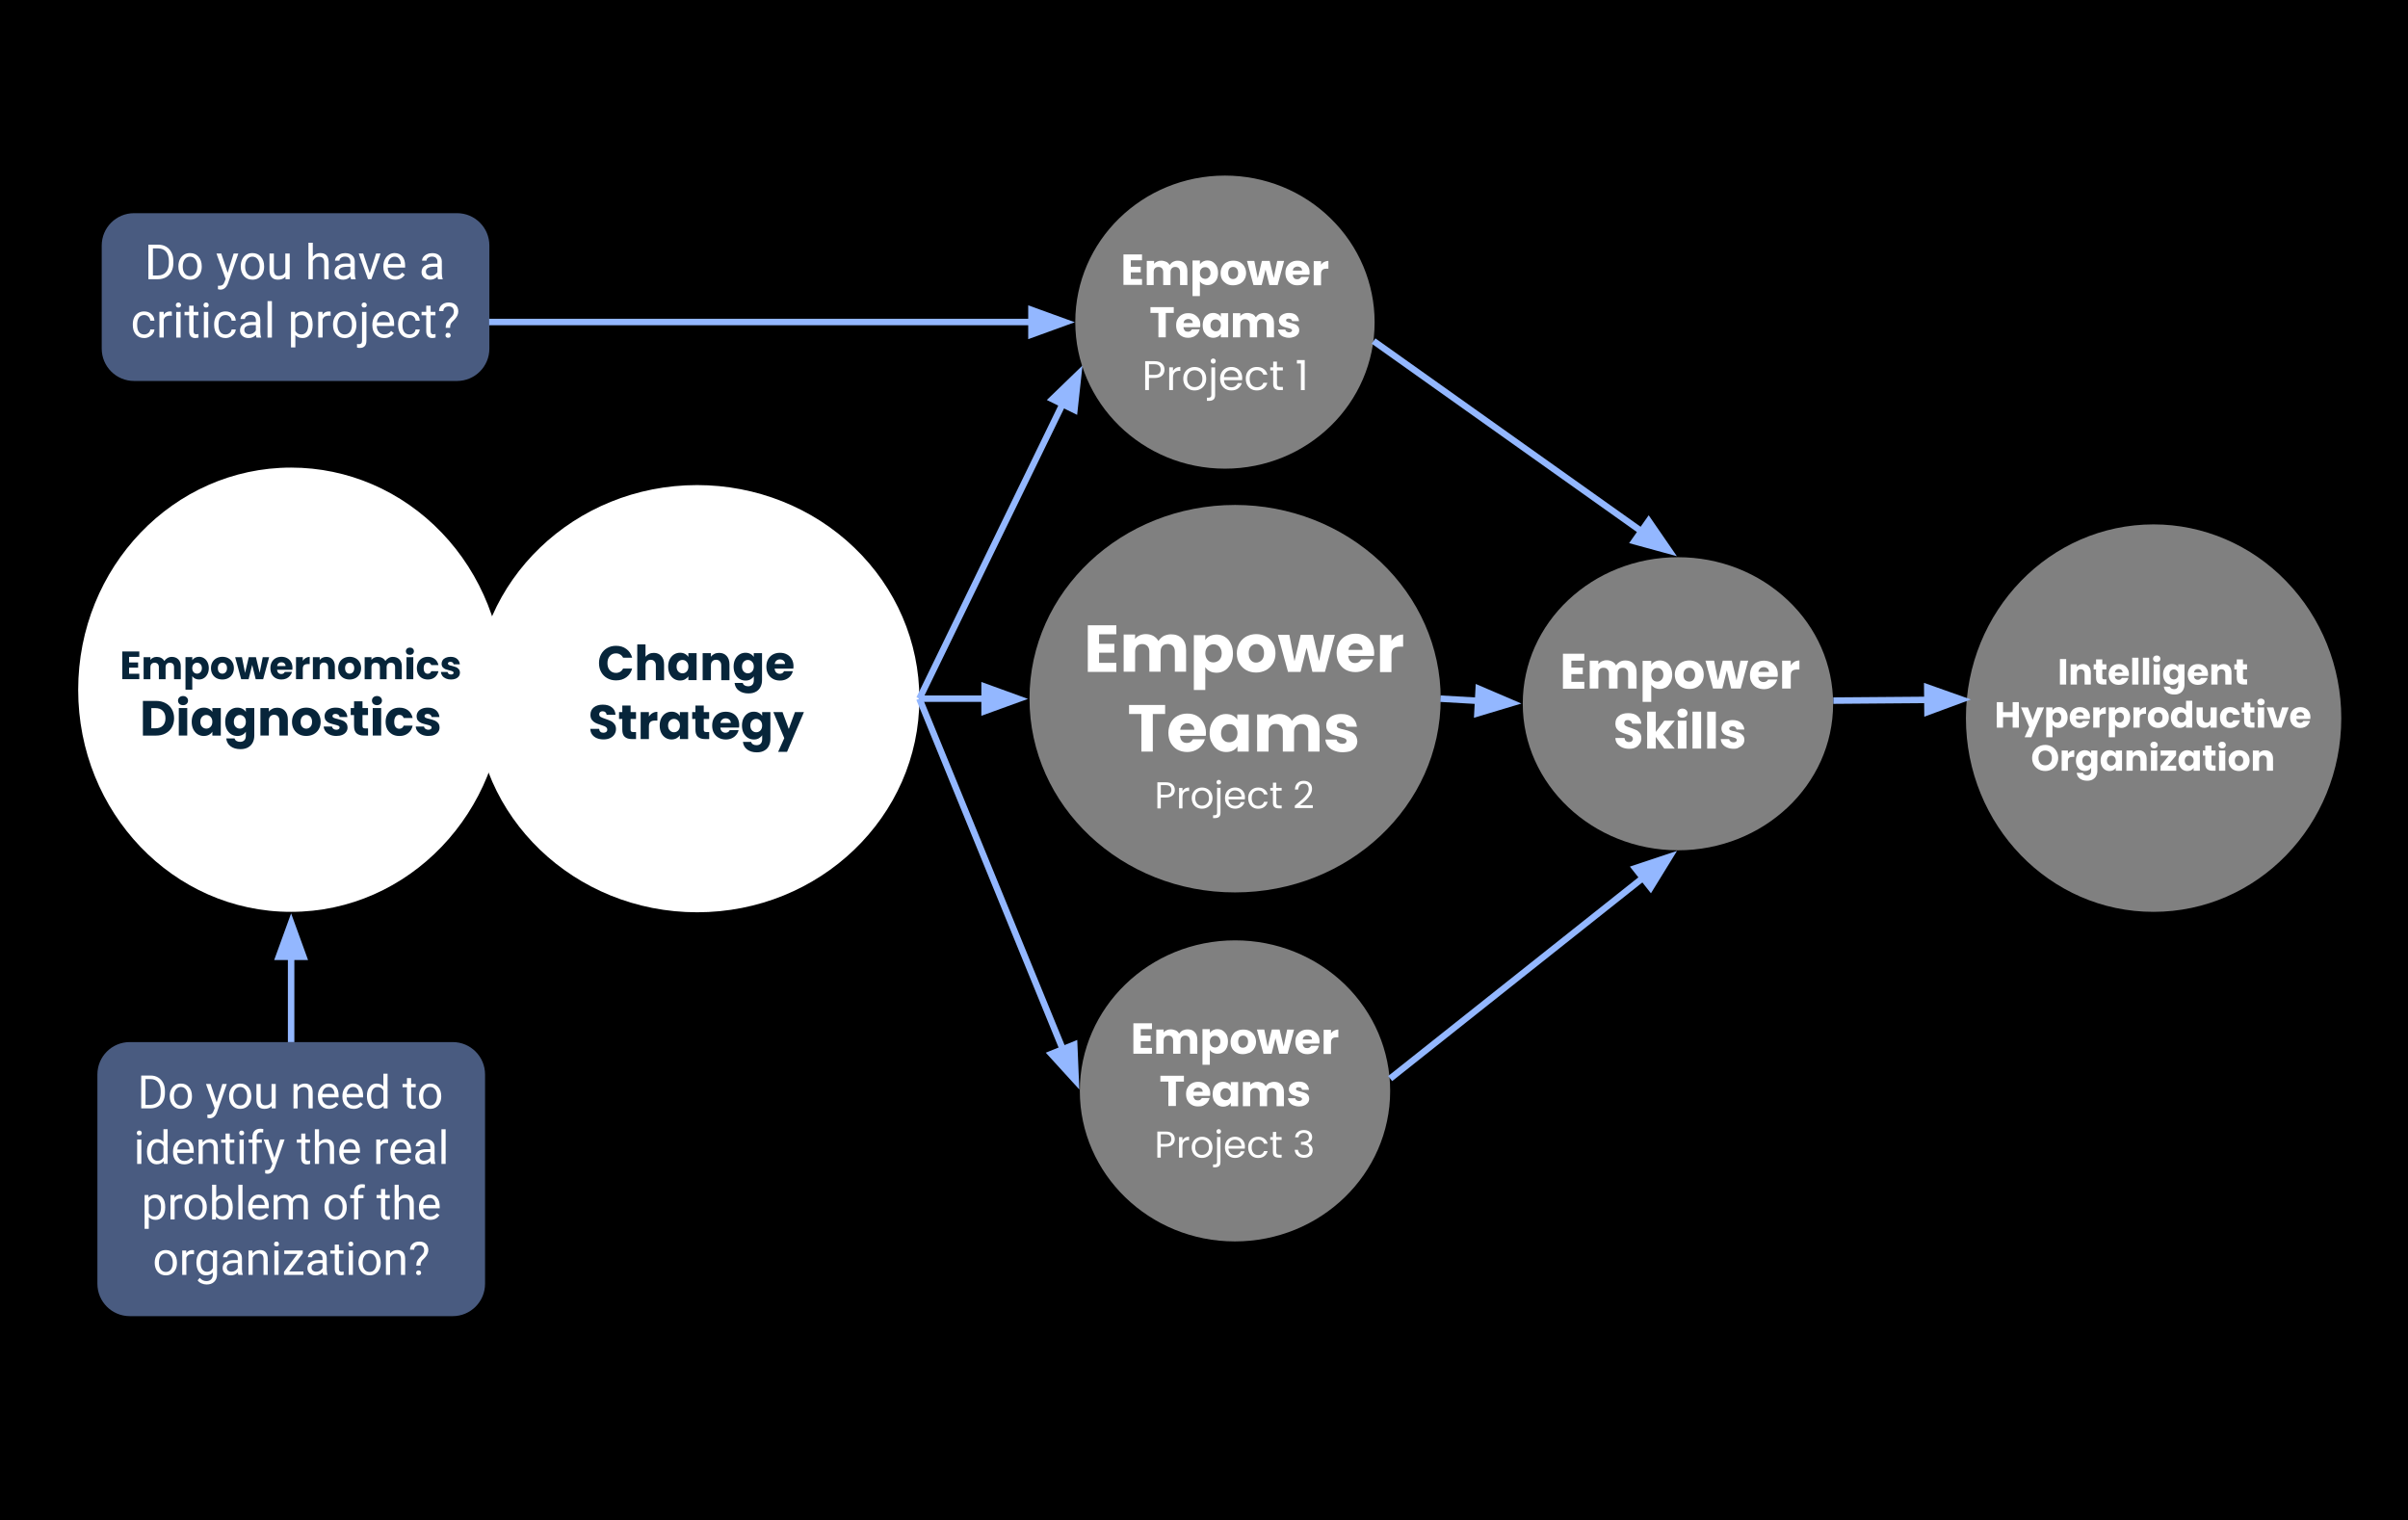
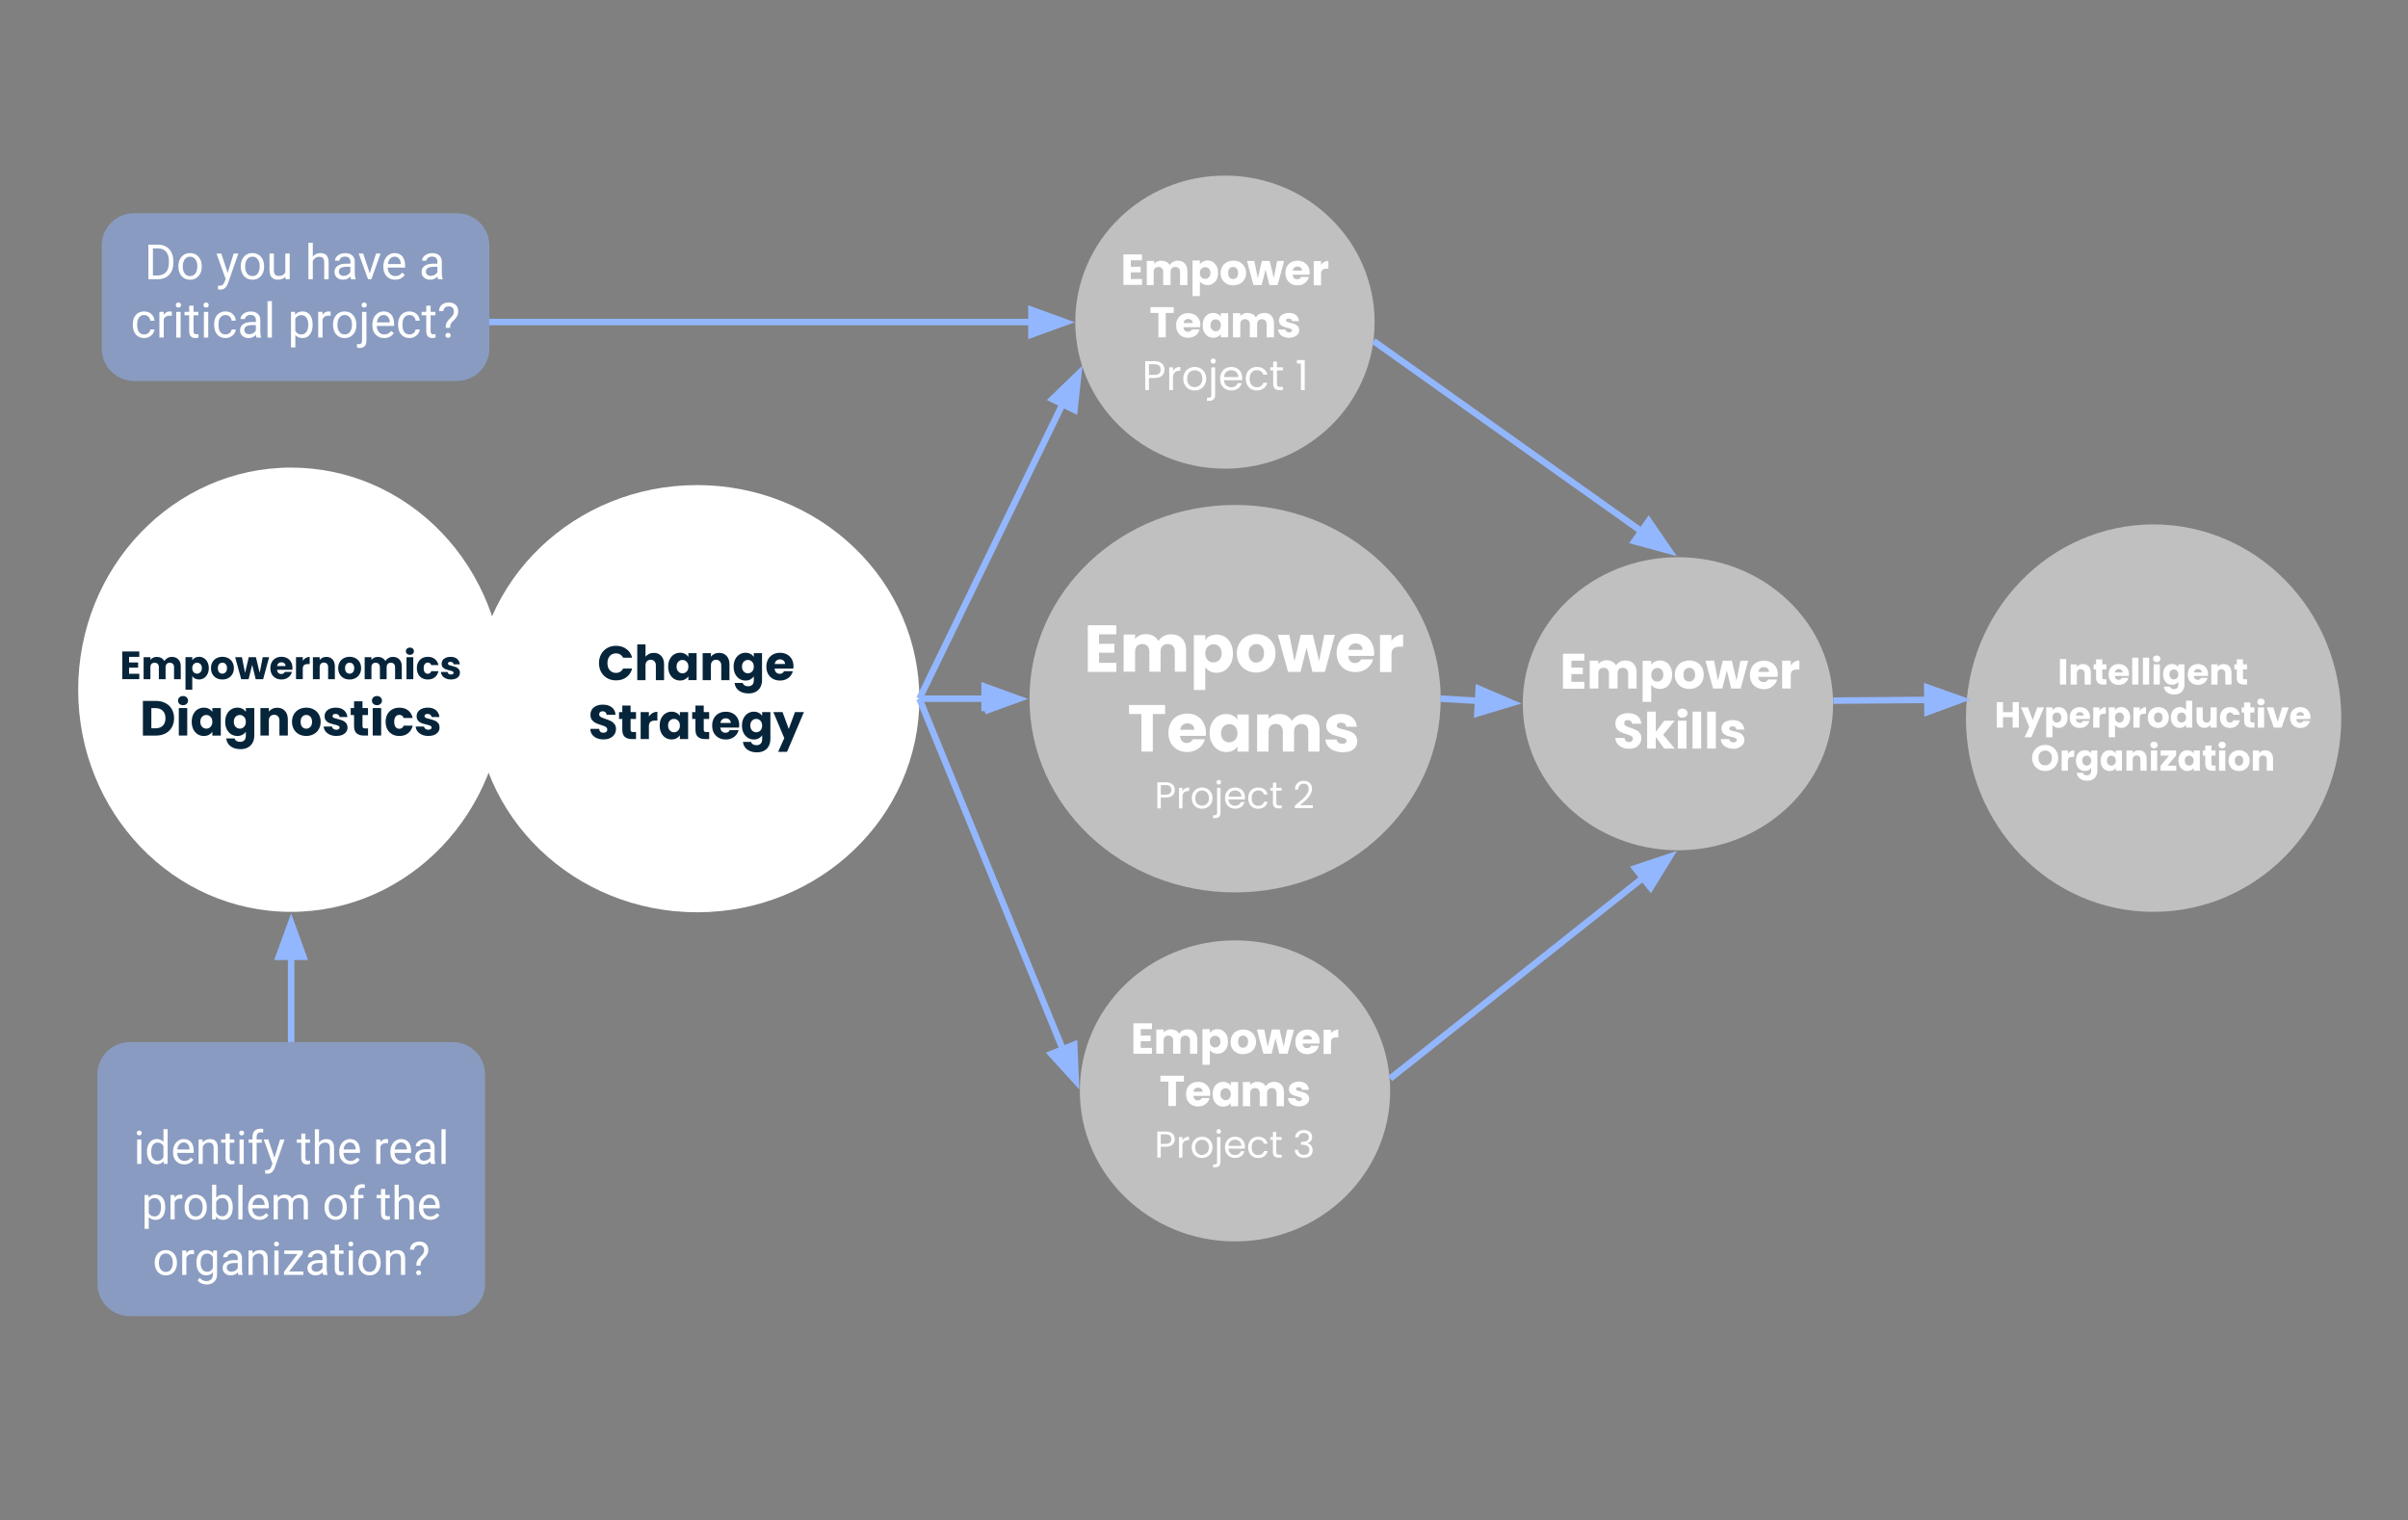
<svg xmlns="http://www.w3.org/2000/svg" version="1.1" id="Capa_1" x="0px" y="0px" viewBox="0 0 1115 704" style="enable-background:new 0 0 1115 704;" xml:space="preserve">
  <rect x="0" y="0" width="1115" height="704" fill="#808080" stroke="none" />
  <style type="text/css">
	.st0{fill:none;}
	.st1{fill-rule:evenodd;clip-rule:evenodd;}
	.st2{fill-rule:evenodd;clip-rule:evenodd;fill:#FFFFFF;}
	.st3{opacity:0.5;fill-rule:evenodd;clip-rule:evenodd;fill:#FFFFFF;enable-background:new    ;}
	.st4{fill:#FFFFFF;}
	.st5{fill:none;stroke:#93B7FF;stroke-width:3;stroke-linejoin:round;stroke-miterlimit:10;}
	.st6{fill-rule:evenodd;clip-rule:evenodd;fill:#93B7FF;stroke:#93B7FF;stroke-width:3;stroke-miterlimit:10;}
	.st7{opacity:0.5;fill-rule:evenodd;clip-rule:evenodd;fill:#93B7FF;enable-background:new    ;}
	.st8{fill-rule:evenodd;clip-rule:evenodd;fill-opacity:0;}
	.st9{fill:#07253A;}
</style>
  <rect id="SVGID_5_" x="3.1" y="54.1" class="st0" width="1108.8" height="623.7" />
-   <path class="st1" d="M-7.04-4.45h1129.08v713.09H-7.04V-4.45z" />
  <path class="st2" d="M219.9,323.5L219.9,323.5c0-54.6,46.1-98.9,102.9-98.9l0,0c27.3,0,53.5,10.4,72.8,29  c19.3,18.5,30.1,43.7,30.1,69.9l0,0c0,54.6-46.1,98.9-102.9,98.9l0,0C266,422.4,219.9,378.2,219.9,323.5z" />
  <path class="st3" d="M497.9,149.1L497.9,149.1c0-37.5,31-67.8,69.3-67.8l0,0c18.4,0,36,7.1,49,19.9c13,12.7,20.3,30,20.3,48l0,0  c0,37.5-31,67.8-69.3,67.8l0,0C529,217,497.9,186.6,497.9,149.1z" />
  <path class="st4" d="M523.6,120.6v2.9h4.6v2.6h-4.6v3.1h5.2v2.7h-8.6v-14.1h8.6v2.7h-5.2V120.6z M545.3,120.7c1.4,0,2.5,0.4,3.3,1.3  c0.8,0.8,1.2,2,1.2,3.5v6.5h-3.4v-6.1c0-0.7-0.2-1.3-0.6-1.7c-0.4-0.4-0.9-0.6-1.6-0.6c-0.7,0-1.2,0.2-1.6,0.6  c-0.4,0.4-0.6,0.9-0.6,1.7v6.1h-3.4v-6.1c0-0.7-0.2-1.3-0.6-1.7c-0.4-0.4-0.9-0.6-1.6-0.6c-0.7,0-1.2,0.2-1.6,0.6  c-0.4,0.4-0.6,0.9-0.6,1.7v6.1H531v-11.2h3.4v1.4c0.3-0.5,0.8-0.8,1.4-1.1c0.6-0.3,1.2-0.4,1.9-0.4c0.8,0,1.6,0.2,2.3,0.5  s1.2,0.9,1.6,1.5c0.4-0.6,0.9-1.1,1.6-1.5C543.8,120.9,544.5,120.7,545.3,120.7z M555.6,122.4c0.3-0.5,0.8-0.9,1.4-1.3  c0.6-0.3,1.3-0.5,2.1-0.5c0.9,0,1.8,0.2,2.5,0.7s1.3,1.1,1.8,2c0.4,0.9,0.6,1.9,0.6,3c0,1.2-0.2,2.2-0.6,3c-0.4,0.9-1,1.5-1.8,2  c-0.7,0.5-1.6,0.7-2.5,0.7c-0.8,0-1.5-0.2-2.1-0.5s-1.1-0.7-1.4-1.3v6.9h-3.4v-16.5h3.4V122.4z M560.5,126.4c0-0.8-0.2-1.5-0.7-2  s-1-0.7-1.7-0.7s-1.3,0.2-1.8,0.7s-0.7,1.2-0.7,2c0,0.9,0.2,1.5,0.7,2c0.5,0.5,1.1,0.7,1.8,0.7s1.3-0.3,1.7-0.8  C560.3,127.9,560.5,127.2,560.5,126.4z M570.9,132.1c-1.1,0-2.1-0.2-2.9-0.7s-1.6-1.1-2.1-2s-0.7-1.9-0.7-3c0-1.2,0.3-2.2,0.8-3  c0.5-0.9,1.2-1.6,2.1-2c0.9-0.5,1.9-0.7,3-0.7s2.1,0.2,3,0.7s1.6,1.1,2.1,2s0.8,1.9,0.8,3s-0.3,2.2-0.8,3c-0.5,0.9-1.2,1.5-2.1,2  C573,131.9,572,132.1,570.9,132.1z M570.9,129.2c0.7,0,1.2-0.2,1.7-0.7s0.7-1.2,0.7-2.1s-0.2-1.6-0.7-2.1c-0.4-0.5-1-0.7-1.6-0.7  c-0.7,0-1.2,0.2-1.7,0.7c-0.4,0.5-0.6,1.2-0.6,2.1s0.2,1.6,0.6,2.1C569.7,128.9,570.2,129.2,570.9,129.2z M594.6,120.8l-3,11.2h-3.8  l-1.8-7.2l-1.8,7.2h-3.8l-3-11.2h3.4l1.6,8l1.9-8h3.6l1.9,7.9l1.6-7.9C591.4,120.8,594.6,120.8,594.6,120.8z M606.4,126.2  c0,0.3,0,0.6-0.1,1h-7.7c0,0.7,0.3,1.2,0.6,1.6c0.4,0.4,0.9,0.5,1.5,0.5c0.9,0,1.4-0.4,1.8-1.1h3.6c-0.2,0.7-0.5,1.4-1,2  s-1.1,1-1.8,1.4s-1.6,0.5-2.5,0.5c-1.1,0-2.1-0.2-2.9-0.7s-1.5-1.1-2-2s-0.7-1.9-0.7-3c0-1.2,0.2-2.2,0.7-3c0.5-0.9,1.1-1.5,2-2  s1.8-0.7,2.9-0.7c1.1,0,2,0.2,2.9,0.7c0.8,0.5,1.5,1.1,2,1.9S606.4,125.1,606.4,126.2z M602.9,125.3c0-0.6-0.2-1.1-0.6-1.4  c-0.4-0.3-0.9-0.5-1.5-0.5s-1.1,0.2-1.5,0.5s-0.6,0.8-0.7,1.4H602.9z M611.6,122.7c0.4-0.6,0.9-1.1,1.5-1.4s1.3-0.5,2-0.5v3.6h-0.9  c-0.9,0-1.5,0.2-1.9,0.6s-0.6,1-0.6,1.9v5.2h-3.4v-11.2h3.4v1.8H611.6z" />
  <path class="st4" d="M543.5,142.2v2.7h-3.7v11.3h-3.4v-11.3h-3.7v-2.7H543.5z M555.8,150.5c0,0.3,0,0.6-0.1,1H548  c0,0.7,0.3,1.2,0.6,1.6c0.4,0.4,0.9,0.5,1.5,0.5c0.9,0,1.4-0.4,1.8-1.1h3.6c-0.2,0.7-0.5,1.4-1,2s-1.1,1-1.8,1.4  c-0.7,0.3-1.6,0.5-2.5,0.5c-1.1,0-2.1-0.2-2.9-0.7c-0.9-0.5-1.5-1.1-2-2s-0.7-1.9-0.7-3c0-1.2,0.2-2.2,0.7-3c0.5-0.9,1.1-1.5,2-2  s1.8-0.7,2.9-0.7c1.1,0,2,0.2,2.9,0.7c0.8,0.5,1.5,1.1,2,1.9C555.6,148.4,555.8,149.3,555.8,150.5z M552.3,149.6  c0-0.6-0.2-1.1-0.6-1.4c-0.4-0.3-0.9-0.5-1.5-0.5s-1.1,0.2-1.5,0.5s-0.6,0.8-0.7,1.4H552.3z M556.9,150.6c0-1.1,0.2-2.1,0.6-3  s1-1.5,1.8-2c0.7-0.5,1.6-0.7,2.5-0.7c0.8,0,1.5,0.2,2.1,0.5s1.1,0.7,1.4,1.3V145h3.4v11.2h-3.4v-1.6c-0.3,0.5-0.8,1-1.4,1.3  c-0.6,0.3-1.3,0.5-2.1,0.5c-0.9,0-1.7-0.2-2.5-0.7c-0.7-0.5-1.3-1.2-1.8-2C557.1,152.8,556.9,151.8,556.9,150.6z M565.3,150.6  c0-0.9-0.2-1.5-0.7-2s-1-0.7-1.7-0.7s-1.3,0.2-1.7,0.7c-0.5,0.5-0.7,1.1-0.7,2s0.2,1.5,0.7,2s1.1,0.8,1.7,0.8c0.7,0,1.3-0.2,1.7-0.7  C565,152.2,565.3,151.5,565.3,150.6z M585.4,144.9c1.4,0,2.5,0.4,3.3,1.3c0.8,0.8,1.2,2,1.2,3.5v6.5h-3.4v-6.1  c0-0.7-0.2-1.3-0.6-1.7c-0.4-0.4-0.9-0.6-1.6-0.6c-0.7,0-1.2,0.2-1.6,0.6c-0.4,0.4-0.6,0.9-0.6,1.7v6.1h-3.4v-6.1  c0-0.7-0.2-1.3-0.6-1.7c-0.4-0.4-0.9-0.6-1.6-0.6c-0.7,0-1.2,0.2-1.6,0.6c-0.4,0.4-0.6,0.9-0.6,1.7v6.1h-3.4V145h3.4v1.4  c0.3-0.5,0.8-0.8,1.4-1.1c0.6-0.3,1.2-0.4,1.9-0.4c0.8,0,1.6,0.2,2.3,0.5s1.2,0.9,1.6,1.5c0.4-0.6,0.9-1.1,1.6-1.5  C583.9,145.1,584.6,144.9,585.4,144.9z M596.9,156.4c-1,0-1.8-0.2-2.6-0.5s-1.4-0.8-1.8-1.4c-0.4-0.6-0.7-1.2-0.7-1.9h3.4  c0,0.4,0.2,0.7,0.5,0.9s0.7,0.4,1.2,0.4c0.4,0,0.8-0.1,1-0.3s0.4-0.4,0.4-0.6c0-0.3-0.2-0.5-0.5-0.7s-0.9-0.3-1.6-0.5  c-0.8-0.2-1.5-0.4-2-0.6c-0.5-0.2-1-0.5-1.4-1s-0.6-1.1-0.6-1.8c0-0.6,0.2-1.2,0.5-1.8c0.4-0.5,0.9-0.9,1.6-1.2  c0.7-0.3,1.5-0.5,2.5-0.5c1.4,0,2.5,0.3,3.3,1s1.3,1.6,1.4,2.8h-3.2c-0.1-0.4-0.2-0.7-0.5-0.9s-0.7-0.3-1.1-0.3  c-0.4,0-0.7,0.1-0.9,0.2c-0.2,0.2-0.3,0.4-0.3,0.6c0,0.3,0.2,0.6,0.5,0.7c0.3,0.2,0.9,0.3,1.6,0.5c0.8,0.2,1.5,0.4,2,0.6  c0.5,0.2,1,0.5,1.4,1s0.6,1.1,0.6,1.8s-0.2,1.3-0.6,1.8c-0.4,0.5-0.9,0.9-1.6,1.2C598.6,156.2,597.8,156.4,596.9,156.4z" />
  <path class="st3" d="M476.7,323.5L476.7,323.5c0-49.6,42.6-89.7,95.2-89.7l0,0c25.2,0,49.4,9.5,67.3,26.3  c17.8,16.8,27.9,39.6,27.9,63.4l0,0c0,49.6-42.6,89.7-95.2,89.7l0,0C519.3,413.3,476.7,373.1,476.7,323.5z" />
  <path class="st4" d="M508.9,293.7v4.4h7.1v4.1h-7.1v4.7h8v4.2h-13.2v-21.6h13.2v4.2L508.9,293.7L508.9,293.7z M542.2,293.7  c2.1,0,3.8,0.6,5.1,1.9s1.9,3.1,1.9,5.4v10H544v-9.3c0-1.1-0.3-2-0.9-2.6c-0.6-0.6-1.4-0.9-2.4-0.9s-1.8,0.3-2.4,0.9  c-0.6,0.6-0.9,1.5-0.9,2.6v9.3h-5.2v-9.3c0-1.1-0.3-2-0.9-2.6c-0.6-0.6-1.4-0.9-2.4-0.9s-1.8,0.3-2.4,0.9c-0.6,0.6-0.9,1.5-0.9,2.6  v9.3h-5.3v-17.2h5.3v2.1c0.5-0.7,1.2-1.3,2.1-1.7c0.9-0.4,1.8-0.6,2.9-0.6c1.3,0,2.4,0.3,3.4,0.8c1,0.6,1.8,1.3,2.4,2.4  c0.6-0.9,1.4-1.7,2.4-2.3C539.9,294,541,293.7,542.2,293.7z M558.1,296.4c0.5-0.8,1.2-1.5,2.1-1.9s2-0.7,3.2-0.7  c1.4,0,2.7,0.4,3.8,1.1c1.2,0.7,2.1,1.8,2.7,3.1c0.7,1.3,1,2.9,1,4.6c0,1.8-0.3,3.3-1,4.7c-0.7,1.3-1.6,2.4-2.7,3.1  c-1.1,0.7-2.4,1.1-3.8,1.1c-1.2,0-2.2-0.2-3.2-0.7c-0.9-0.5-1.6-1.1-2.1-1.9v10.6h-5.3v-25.4h5.3V296.4z M565.7,302.5  c0-1.3-0.4-2.3-1.1-3.1c-0.7-0.7-1.6-1.1-2.7-1.1c-1,0-1.9,0.4-2.7,1.1c-0.7,0.8-1.1,1.8-1.1,3.1c0,1.3,0.4,2.3,1.1,3.1  c0.7,0.8,1.6,1.1,2.7,1.1c1,0,1.9-0.4,2.7-1.1C565.3,304.8,565.7,303.8,565.7,302.5z M581.6,311.4c-1.7,0-3.2-0.4-4.5-1.1  s-2.4-1.8-3.2-3.1c-0.8-1.3-1.2-2.9-1.2-4.7c0-1.8,0.4-3.3,1.2-4.7c0.8-1.3,1.9-2.4,3.2-3.1c1.4-0.7,2.9-1.1,4.6-1.1  c1.7,0,3.2,0.4,4.5,1.1c1.4,0.7,2.4,1.8,3.2,3.1c0.8,1.3,1.2,2.9,1.2,4.7c0,1.8-0.4,3.3-1.2,4.7c-0.8,1.3-1.9,2.4-3.2,3.1  C584.8,311,583.3,311.4,581.6,311.4z M581.6,306.8c1,0,1.9-0.4,2.6-1.1c0.7-0.7,1.1-1.8,1.1-3.2c0-1.4-0.3-2.4-1-3.2  c-0.7-0.7-1.5-1.1-2.5-1.1s-1.9,0.4-2.6,1.1c-0.7,0.7-1,1.8-1,3.2c0,1.4,0.3,2.4,1,3.2C579.8,306.4,580.6,306.8,581.6,306.8z   M618.1,293.9l-4.6,17.2h-5.8l-2.7-11.2l-2.8,11.2h-5.8l-4.7-17.2h5.3l2.4,12.3l2.9-12.3h5.6l2.9,12.2l2.4-12.2H618.1z M636.3,302.2  c0,0.5,0,1-0.1,1.5h-11.9c0.1,1.1,0.4,1.9,1,2.5s1.3,0.8,2.2,0.8c1.3,0,2.2-0.6,2.7-1.7h5.6c-0.3,1.1-0.8,2.1-1.6,3  c-0.7,0.9-1.7,1.6-2.8,2.1s-2.4,0.8-3.8,0.8c-1.7,0-3.2-0.4-4.5-1.1s-2.3-1.8-3.1-3.1c-0.7-1.3-1.1-2.9-1.1-4.7  c0-1.8,0.4-3.3,1.1-4.7c0.7-1.3,1.8-2.4,3.1-3.1s2.8-1.1,4.5-1.1s3.1,0.3,4.4,1c1.3,0.7,2.3,1.7,3,3  C635.9,299,636.3,300.5,636.3,302.2z M630.9,300.8c0-0.9-0.3-1.6-0.9-2.1c-0.6-0.5-1.4-0.8-2.3-0.8c-0.9,0-1.6,0.3-2.2,0.8  c-0.6,0.5-1,1.2-1.1,2.2h6.5V300.8z M644.3,296.8c0.6-1,1.4-1.7,2.3-2.2c0.9-0.5,2-0.8,3.1-0.8v5.6h-1.4c-1.3,0-2.3,0.3-3,0.8  c-0.7,0.6-1,1.5-1,3v8H639V294h5.3V296.8z" />
  <path class="st4" d="M539.5,326.4v4.2h-5.7V348h-5.3v-17.4h-5.7v-4.2H539.5z M558.4,339.2c0,0.5,0,1-0.1,1.5h-11.9  c0.1,1.1,0.4,1.9,1,2.5s1.3,0.8,2.2,0.8c1.3,0,2.2-0.6,2.7-1.7h5.6c-0.3,1.1-0.8,2.1-1.6,3c-0.7,0.9-1.7,1.6-2.8,2.1  s-2.4,0.8-3.8,0.8c-1.7,0-3.2-0.4-4.5-1.1s-2.3-1.8-3.1-3.1c-0.7-1.3-1.1-2.9-1.1-4.7c0-1.8,0.4-3.3,1.1-4.7  c0.7-1.3,1.8-2.4,3.1-3.1s2.8-1.1,4.5-1.1s3.1,0.3,4.4,1c1.3,0.7,2.3,1.7,3,3C558,336,558.4,337.5,558.4,339.2z M553,337.8  c0-0.9-0.3-1.6-0.9-2.1c-0.6-0.5-1.4-0.8-2.3-0.8c-0.9,0-1.6,0.3-2.2,0.8c-0.6,0.5-1,1.2-1.1,2.2h6.5V337.8z M560.1,339.4  c0-1.8,0.3-3.3,1-4.6c0.7-1.3,1.6-2.4,2.7-3.1c1.2-0.7,2.4-1.1,3.8-1.1c1.2,0,2.3,0.2,3.2,0.7s1.6,1.1,2.1,1.9v-2.4h5.3V348H573  v-2.4c-0.5,0.8-1.2,1.5-2.1,1.9c-0.9,0.5-2,0.7-3.2,0.7c-1.4,0-2.7-0.4-3.8-1.1s-2.1-1.8-2.7-3.1  C560.4,342.8,560.1,341.2,560.1,339.4z M573,339.5c0-1.3-0.4-2.3-1.1-3.1c-0.7-0.8-1.6-1.1-2.7-1.1c-1,0-1.9,0.4-2.7,1.1  c-0.7,0.7-1.1,1.8-1.1,3.1c0,1.3,0.4,2.4,1.1,3.1c0.7,0.8,1.6,1.1,2.7,1.1c1,0,1.9-0.4,2.7-1.1C572.6,341.8,573,340.8,573,339.5z   M604,330.7c2.1,0,3.8,0.6,5.1,1.9s1.9,3.1,1.9,5.4v10h-5.2v-9.3c0-1.1-0.3-2-0.9-2.6c-0.6-0.6-1.4-0.9-2.4-0.9s-1.8,0.3-2.4,0.9  c-0.6,0.6-0.9,1.5-0.9,2.6v9.3H594v-9.3c0-1.1-0.3-2-0.9-2.6c-0.6-0.6-1.4-0.9-2.4-0.9s-1.8,0.3-2.4,0.9c-0.6,0.6-0.9,1.5-0.9,2.6  v9.3h-5.3v-17.2h5.3v2.1c0.5-0.7,1.2-1.3,2.1-1.7c0.9-0.4,1.8-0.6,2.9-0.6c1.3,0,2.4,0.3,3.4,0.8c1,0.6,1.8,1.3,2.4,2.4  c0.6-0.9,1.4-1.7,2.4-2.3C601.6,331,602.8,330.7,604,330.7z M621.6,348.3c-1.5,0-2.8-0.3-4-0.8s-2.1-1.2-2.8-2.1s-1-1.9-1.1-3h5.2  c0.1,0.6,0.3,1.1,0.8,1.4c0.5,0.4,1.1,0.6,1.8,0.6c0.6,0,1.2-0.1,1.5-0.4c0.4-0.3,0.5-0.6,0.5-1c0-0.5-0.3-0.9-0.8-1.1  s-1.3-0.5-2.5-0.8s-2.3-0.6-3.1-0.9s-1.5-0.8-2.1-1.5s-0.9-1.6-0.9-2.8c0-1,0.3-1.9,0.8-2.7c0.6-0.8,1.4-1.5,2.4-1.9  c1.1-0.5,2.3-0.7,3.8-0.7c2.2,0,3.8,0.5,5.1,1.6c1.2,1.1,1.9,2.5,2.1,4.3h-4.9c-0.1-0.6-0.3-1.1-0.8-1.4c-0.4-0.3-1-0.5-1.7-0.5  c-0.6,0-1.1,0.1-1.4,0.4c-0.3,0.2-0.5,0.5-0.5,1s0.3,0.9,0.8,1.1s1.3,0.5,2.5,0.7c1.3,0.3,2.3,0.6,3.1,1c0.8,0.3,1.5,0.8,2.1,1.5  s0.9,1.7,1,2.9c0,1-0.3,1.9-0.8,2.7s-1.4,1.4-2.4,1.9C624.3,348.1,623,348.3,621.6,348.3z" />
  <path class="st3" d="M500,505.1L500,505.1c0-38.5,32.2-69.7,71.9-69.7l0,0c19.1,0,37.3,7.3,50.8,20.4s21,30.8,21,49.3l0,0  c0,38.5-32.2,69.7-71.9,69.7l0,0C532.2,574.8,500,543.6,500,505.1z" />
  <path class="st4" d="M528.2,476.6v2.9h4.6v2.6h-4.6v3.1h5.2v2.7h-8.6v-14.1h8.6v2.7h-5.2V476.6z M549.9,476.6c1.4,0,2.5,0.4,3.3,1.3  c0.8,0.8,1.2,2,1.2,3.5v6.5H551v-6.1c0-0.7-0.2-1.3-0.6-1.7c-0.4-0.4-0.9-0.6-1.6-0.6c-0.7,0-1.2,0.2-1.6,0.6  c-0.4,0.4-0.6,0.9-0.6,1.7v6.1h-3.4v-6.1c0-0.7-0.2-1.3-0.6-1.7c-0.4-0.4-0.9-0.6-1.6-0.6c-0.7,0-1.2,0.2-1.6,0.6  c-0.4,0.4-0.6,0.9-0.6,1.7v6.1h-3.4v-11.2h3.4v1.4c0.3-0.5,0.8-0.8,1.4-1.1c0.6-0.3,1.2-0.4,1.9-0.4c0.8,0,1.6,0.2,2.3,0.5  s1.2,0.9,1.6,1.5c0.4-0.6,0.9-1.1,1.6-1.5C548.4,476.8,549.1,476.6,549.9,476.6z M560.2,478.3c0.3-0.5,0.8-0.9,1.4-1.3  c0.6-0.3,1.3-0.5,2.1-0.5c0.9,0,1.8,0.2,2.5,0.7s1.3,1.1,1.8,2c0.4,0.9,0.6,1.9,0.6,3c0,1.2-0.2,2.2-0.6,3c-0.4,0.9-1,1.5-1.8,2  c-0.7,0.5-1.6,0.7-2.5,0.7c-0.8,0-1.5-0.2-2.1-0.5s-1.1-0.7-1.4-1.3v6.9h-3.4v-16.5h3.4V478.3z M565.1,482.3c0-0.8-0.2-1.5-0.7-2  s-1-0.7-1.7-0.7s-1.3,0.2-1.8,0.7s-0.7,1.2-0.7,2s0.2,1.5,0.7,2s1.1,0.7,1.8,0.7s1.3-0.3,1.7-0.8  C564.9,483.8,565.1,483.2,565.1,482.3z M575.5,488.1c-1.1,0-2.1-0.2-2.9-0.7c-0.9-0.5-1.6-1.1-2.1-2s-0.7-1.9-0.7-3  c0-1.2,0.3-2.2,0.8-3c0.5-0.9,1.2-1.6,2.1-2c0.9-0.5,1.9-0.7,3-0.7s2.1,0.2,3,0.7s1.6,1.1,2.1,2s0.8,1.9,0.8,3s-0.3,2.2-0.8,3  c-0.5,0.9-1.2,1.5-2.1,2C577.6,487.8,576.6,488.1,575.5,488.1z M575.5,485.1c0.7,0,1.2-0.2,1.7-0.7s0.7-1.2,0.7-2.1  s-0.2-1.6-0.7-2.1c-0.4-0.5-1-0.7-1.6-0.7c-0.7,0-1.2,0.2-1.7,0.7c-0.4,0.5-0.6,1.2-0.6,2.1s0.2,1.6,0.6,2.1  S574.8,485.1,575.5,485.1z M599.2,476.7l-3,11.2h-3.8l-1.8-7.2l-1.8,7.2H585l-3-11.2h3.4l1.6,8l1.9-8h3.6l1.9,7.9l1.6-7.9H599.2z   M611,482.2c0,0.3,0,0.6-0.1,1h-7.7c0,0.7,0.3,1.2,0.6,1.6c0.4,0.4,0.9,0.5,1.5,0.5c0.9,0,1.4-0.4,1.8-1.1h3.6c-0.2,0.7-0.5,1.4-1,2  s-1.1,1-1.8,1.4c-0.7,0.3-1.6,0.5-2.5,0.5c-1.1,0-2.1-0.2-2.9-0.7c-0.9-0.5-1.5-1.1-2-2s-0.7-1.9-0.7-3c0-1.2,0.2-2.2,0.7-3  c0.5-0.9,1.1-1.5,2-2s1.8-0.7,2.9-0.7c1.1,0,2,0.2,2.9,0.7c0.8,0.5,1.5,1.1,2,1.9C610.8,480.1,611,481,611,482.2z M607.5,481.3  c0-0.6-0.2-1.1-0.6-1.4c-0.4-0.3-0.9-0.5-1.5-0.5s-1.1,0.2-1.5,0.5s-0.6,0.8-0.7,1.4H607.5z M616.2,478.6c0.4-0.6,0.9-1.1,1.5-1.4  s1.3-0.5,2-0.5v3.6h-0.9c-0.9,0-1.5,0.2-1.9,0.6s-0.6,1-0.6,1.9v5.2h-3.4v-11.2h3.4v1.8H616.2z" />
  <path class="st4" d="M548.2,498.1v2.7h-3.7v11.3H541v-11.3h-3.7v-2.7L548.2,498.1L548.2,498.1z M560.4,506.4c0,0.3,0,0.6-0.1,1h-7.7  c0,0.7,0.3,1.2,0.6,1.6c0.4,0.4,0.9,0.5,1.5,0.5c0.9,0,1.4-0.4,1.8-1.1h3.6c-0.2,0.7-0.5,1.4-1,2s-1.1,1-1.8,1.4  c-0.7,0.4-1.6,0.5-2.5,0.5c-1.1,0-2.1-0.2-2.9-0.7c-0.9-0.5-1.5-1.1-2-2s-0.7-1.9-0.7-3c0-1.2,0.2-2.2,0.7-3c0.5-0.9,1.1-1.5,2-2  s1.8-0.7,2.9-0.7c1.1,0,2,0.2,2.9,0.7c0.8,0.5,1.5,1.1,2,1.9C560.2,504.3,560.4,505.3,560.4,506.4z M556.9,505.5  c0-0.6-0.2-1.1-0.6-1.4c-0.4-0.3-0.9-0.5-1.5-0.5s-1.1,0.2-1.5,0.5s-0.6,0.8-0.7,1.4H556.9z M561.5,506.6c0-1.1,0.2-2.1,0.6-3  c0.4-0.9,1-1.5,1.8-2c0.7-0.5,1.6-0.7,2.5-0.7c0.8,0,1.5,0.2,2.1,0.5s1.1,0.7,1.4,1.3V501h3.4v11.2h-3.4v-1.6  c-0.3,0.5-0.8,1-1.4,1.3c-0.6,0.3-1.3,0.5-2.1,0.5c-0.9,0-1.7-0.2-2.5-0.7c-0.7-0.5-1.3-1.2-1.8-2  C561.7,508.7,561.5,507.7,561.5,506.6z M569.9,506.6c0-0.9-0.2-1.5-0.7-2s-1-0.7-1.7-0.7s-1.3,0.2-1.7,0.7c-0.5,0.5-0.7,1.1-0.7,2  s0.2,1.5,0.7,2s1.1,0.8,1.7,0.8c0.7,0,1.3-0.2,1.7-0.7C569.7,508.1,569.9,507.5,569.9,506.6z M590,500.9c1.4,0,2.5,0.4,3.3,1.3  c0.8,0.8,1.2,2,1.2,3.5v6.5h-3.4v-6.1c0-0.7-0.2-1.3-0.6-1.7c-0.4-0.4-0.9-0.6-1.6-0.6c-0.7,0-1.2,0.2-1.6,0.6  c-0.4,0.4-0.6,0.9-0.6,1.7v6.1h-3.4v-6.1c0-0.7-0.2-1.3-0.6-1.7c-0.4-0.4-0.9-0.6-1.6-0.6c-0.7,0-1.2,0.2-1.6,0.6  c-0.4,0.4-0.6,0.9-0.6,1.7v6.1h-3.4V501h3.4v1.4c0.3-0.5,0.8-0.8,1.4-1.1c0.6-0.3,1.2-0.4,1.9-0.4c0.8,0,1.6,0.2,2.3,0.5  s1.2,0.9,1.6,1.5c0.4-0.6,0.9-1.1,1.6-1.5C588.5,501.1,589.2,500.9,590,500.9z M601.5,512.3c-1,0-1.8-0.2-2.6-0.5s-1.4-0.8-1.8-1.4  c-0.4-0.6-0.7-1.2-0.7-1.9h3.4c0,0.4,0.2,0.7,0.5,0.9c0.3,0.2,0.7,0.4,1.2,0.4c0.4,0,0.8-0.1,1-0.3c0.2-0.2,0.4-0.4,0.4-0.6  c0-0.3-0.2-0.5-0.5-0.7s-0.9-0.3-1.6-0.5c-0.8-0.2-1.5-0.4-2-0.6s-1-0.5-1.4-1s-0.6-1.1-0.6-1.8c0-0.6,0.2-1.2,0.5-1.8  c0.4-0.5,0.9-0.9,1.6-1.2c0.7-0.3,1.5-0.5,2.5-0.5c1.4,0,2.5,0.3,3.3,1s1.3,1.6,1.4,2.8h-3.2c-0.1-0.4-0.2-0.7-0.5-0.9  c-0.3-0.2-0.7-0.3-1.1-0.3c-0.4,0-0.7,0.1-0.9,0.2c-0.2,0.2-0.3,0.4-0.3,0.6c0,0.3,0.2,0.6,0.5,0.7c0.3,0.2,0.9,0.3,1.6,0.5  c0.8,0.2,1.5,0.4,2,0.6s1,0.5,1.4,1s0.6,1.1,0.6,1.8c0,0.7-0.2,1.3-0.6,1.8c-0.4,0.5-0.9,0.9-1.6,1.2  C603.2,512.2,602.4,512.3,601.5,512.3z" />
  <path class="st5" d="M134.8,482.5V443" />
  <path class="st6" d="M140.5,443l-5.7-15.7l-5.7,15.7H140.5z" />
  <path class="st7" d="M60.1,482.5h149.5c8.3,0,15,6.7,15,15v96.9c0,8.3-6.7,15-15,15H60.1c-8.3,0-15-6.7-15-15v-96.9  C45.1,489.2,51.8,482.5,60.1,482.5z" />
  <path class="st7" d="M62.1,98.7h149.5c8.3,0,15,6.7,15,15v47.7c0,8.3-6.7,15-15,15H62.1c-8.3,0-15-6.7-15-15v-47.7  C47.1,105.4,53.8,98.7,62.1,98.7z" />
  <path class="st5" d="M226.5,149.1H490" />
  <path class="st6" d="M477.6,154.9l15.7-5.7l-15.7-5.7V154.9z" />
  <path class="st3" d="M910.3,332.5L910.3,332.5c0-49.6,38.9-89.7,86.9-89.7l0,0c23,0,45.2,9.5,61.4,26.3  c16.3,16.8,25.5,39.6,25.5,63.4l0,0c0,49.6-38.9,89.7-86.9,89.7l0,0C949.2,422.3,910.3,382.1,910.3,332.5z" />
  <path class="st3" d="M705.1,325.8L705.1,325.8c0-37.5,32.2-67.8,71.9-67.8l0,0c19.1,0,37.3,7.1,50.8,19.9c13.5,12.7,21,30,21,48l0,0  c0,37.5-32.2,67.8-71.9,67.8l0,0C737.3,393.6,705.1,363.2,705.1,325.8z" />
  <path class="st4" d="M727.6,305.8v3.3h5.3v3h-5.3v3.6h6v3.2h-9.9v-16.2h9.9v3.2h-6V305.8z M752.6,305.8c1.6,0,2.9,0.5,3.8,1.5  c1,1,1.4,2.3,1.4,4v7.5h-3.9v-7c0-0.8-0.2-1.5-0.7-1.9c-0.4-0.5-1-0.7-1.8-0.7s-1.4,0.2-1.8,0.7c-0.4,0.4-0.6,1.1-0.6,1.9v7h-4v-7  c0-0.8-0.2-1.5-0.7-1.9c-0.4-0.5-1-0.7-1.8-0.7s-1.4,0.2-1.8,0.7c-0.4,0.4-0.6,1.1-0.6,1.9v7h-4v-12.9h4v1.6c0.4-0.5,0.9-1,1.6-1.3  c0.6-0.3,1.4-0.5,2.2-0.5c1,0,1.8,0.2,2.6,0.6s1.4,1,1.8,1.8c0.4-0.7,1.1-1.3,1.8-1.7S751.7,305.8,752.6,305.8z M764.6,307.8  c0.4-0.6,0.9-1.1,1.6-1.4c0.7-0.4,1.5-0.6,2.4-0.6c1.1,0,2,0.3,2.9,0.8s1.5,1.3,2,2.3s0.8,2.2,0.8,3.5s-0.3,2.5-0.8,3.5  s-1.2,1.8-2,2.3c-0.9,0.5-1.8,0.8-2.9,0.8c-0.9,0-1.7-0.2-2.4-0.5c-0.7-0.4-1.2-0.9-1.6-1.4v7.9h-4v-19h4V307.8z M770.2,312.4  c0-1-0.3-1.8-0.8-2.3c-0.5-0.6-1.2-0.8-2-0.8s-1.4,0.3-2,0.9c-0.5,0.6-0.8,1.3-0.8,2.3s0.3,1.8,0.8,2.3c0.6,0.6,1.2,0.8,2,0.8  s1.4-0.3,2-0.9C769.9,314.1,770.2,313.4,770.2,312.4z M782.2,319c-1.3,0-2.4-0.3-3.4-0.8s-1.8-1.3-2.4-2.3c-0.6-1-0.9-2.2-0.9-3.5  s0.3-2.5,0.9-3.5c0.6-1,1.4-1.8,2.4-2.3s2.2-0.8,3.4-0.8c1.3,0,2.4,0.3,3.4,0.8s1.8,1.3,2.4,2.3c0.6,1,0.9,2.2,0.9,3.5  s-0.3,2.5-0.9,3.5c-0.6,1-1.4,1.8-2.4,2.3C784.6,318.8,783.4,319,782.2,319z M782.2,315.6c0.8,0,1.4-0.3,1.9-0.8  c0.5-0.6,0.8-1.3,0.8-2.4c0-1-0.3-1.8-0.8-2.4s-1.2-0.8-1.9-0.8c-0.8,0-1.4,0.3-1.9,0.8s-0.8,1.3-0.8,2.4c0,1,0.2,1.8,0.7,2.4  C780.8,315.3,781.4,315.6,782.2,315.6z M809.5,305.9l-3.5,12.9h-4.4l-2-8.4l-2.1,8.4h-4.3l-3.5-12.9h4l1.8,9.2l2.2-9.2h4.2l2.2,9.2  l1.8-9.2H809.5z M823.2,312.2c0,0.4,0,0.8-0.1,1.2h-9c0.1,0.8,0.3,1.4,0.8,1.8s1,0.6,1.7,0.6c1,0,1.7-0.4,2.1-1.2h4.2  c-0.2,0.9-0.6,1.6-1.2,2.3c-0.6,0.7-1.3,1.2-2.1,1.6s-1.8,0.6-2.8,0.6c-1.3,0-2.4-0.3-3.4-0.8s-1.8-1.3-2.3-2.3  c-0.6-1-0.8-2.2-0.8-3.5s0.3-2.5,0.8-3.5c0.6-1,1.3-1.8,2.3-2.3s2.1-0.8,3.4-0.8c1.2,0,2.3,0.3,3.3,0.8s1.7,1.3,2.3,2.2  C822.9,309.8,823.2,310.9,823.2,312.2z M819.1,311.1c0-0.7-0.2-1.2-0.7-1.6s-1-0.6-1.7-0.6s-1.2,0.2-1.7,0.6  c-0.4,0.4-0.7,0.9-0.8,1.6H819.1z M829.2,308.1c0.5-0.7,1-1.3,1.7-1.7c0.7-0.4,1.5-0.6,2.3-0.6v4.2h-1.1c-1,0-1.7,0.2-2.2,0.6  s-0.7,1.2-0.7,2.2v6h-4v-12.9h4V308.1z" />
  <path class="st4" d="M754.4,346.7c-1.2,0-2.2-0.2-3.2-0.6c-0.9-0.4-1.7-1-2.3-1.7c-0.6-0.8-0.9-1.7-0.9-2.7h4.2  c0.1,0.6,0.3,1.1,0.6,1.4c0.4,0.3,0.8,0.5,1.4,0.5c0.6,0,1.1-0.1,1.4-0.4c0.3-0.3,0.5-0.7,0.5-1.1s-0.1-0.7-0.4-1  c-0.3-0.3-0.6-0.5-1-0.6c-0.4-0.2-0.9-0.4-1.7-0.6c-1-0.3-1.9-0.6-2.6-1c-0.7-0.3-1.2-0.8-1.7-1.4S748,336,748,335  c0-1.5,0.5-2.7,1.6-3.5c1.1-0.9,2.5-1.3,4.3-1.3s3.2,0.4,4.3,1.3s1.7,2,1.8,3.6h-4.3c0-0.5-0.2-0.9-0.6-1.2  c-0.3-0.3-0.8-0.5-1.4-0.5c-0.5,0-0.9,0.1-1.2,0.4s-0.4,0.6-0.4,1.1s0.2,0.9,0.7,1.2c0.5,0.3,1.3,0.6,2.3,0.9c1,0.4,1.9,0.7,2.5,1  c0.7,0.3,1.2,0.8,1.7,1.4s0.7,1.4,0.7,2.4c0,0.9-0.2,1.8-0.7,2.5s-1.1,1.4-2,1.8C756.6,346.5,755.6,346.7,754.4,346.7z M770.6,346.6  l-3.9-5.4v5.4h-4v-17.1h4v9.4l3.9-5.2h4.9l-5.4,6.5l5.4,6.4L770.6,346.6L770.6,346.6z M779,332.3c-0.7,0-1.3-0.2-1.7-0.6  s-0.6-0.9-0.6-1.5s0.2-1.1,0.6-1.5c0.4-0.4,1-0.6,1.7-0.6s1.2,0.2,1.7,0.6c0.4,0.4,0.7,0.9,0.7,1.5s-0.2,1.1-0.7,1.5  C780.2,332.1,779.6,332.3,779,332.3z M780.9,333.7v12.9h-4v-12.9H780.9z M787.7,329.5v17.1h-4v-17.1H787.7z M794.5,329.5v17.1h-4  v-17.1H794.5z M802.7,346.7c-1.1,0-2.1-0.2-3-0.6s-1.6-0.9-2.1-1.6s-0.8-1.4-0.8-2.3h3.9c0,0.4,0.3,0.8,0.6,1.1  c0.4,0.3,0.8,0.4,1.4,0.4c0.5,0,0.9-0.1,1.1-0.3c0.3-0.2,0.4-0.4,0.4-0.8s-0.2-0.6-0.6-0.8c-0.4-0.2-1-0.4-1.9-0.6s-1.7-0.4-2.3-0.7  c-0.6-0.2-1.1-0.6-1.6-1.1c-0.4-0.5-0.7-1.2-0.7-2.1c0-0.7,0.2-1.4,0.6-2c0.4-0.6,1-1.1,1.8-1.4s1.7-0.5,2.8-0.5  c1.6,0,2.9,0.4,3.8,1.2c0.9,0.8,1.5,1.9,1.6,3.2h-3.6c-0.1-0.4-0.3-0.8-0.6-1.1c-0.3-0.3-0.8-0.4-1.3-0.4s-0.8,0.1-1.1,0.3  c-0.2,0.2-0.4,0.4-0.4,0.7c0,0.4,0.2,0.7,0.6,0.8c0.4,0.2,1,0.4,1.8,0.5c1,0.2,1.7,0.5,2.3,0.7s1.1,0.6,1.6,1.2  c0.5,0.5,0.7,1.2,0.7,2.1c0,0.7-0.2,1.4-0.6,2c-0.4,0.6-1,1.1-1.8,1.4C804.6,346.6,803.7,346.7,802.7,346.7z" />
  <path class="st2" d="M36.2,319.4L36.2,319.4c0-56.8,44.2-102.9,98.6-102.9l0,0c26.2,0,51.2,10.8,69.7,30.1s28.9,45.5,28.9,72.7l0,0  c0,56.8-44.2,102.9-98.6,102.9l0,0C80.3,422.3,36.2,376.2,36.2,319.4z" />
  <path class="st5" d="M425.7,323.5h30.2" />
-   <path class="st6" d="M455.9,329.3l15.7-5.7l-15.7-5.7V329.3z" />
+   <path class="st6" d="M455.9,329.3l15.7-5.7l-15.7-5.7V329.3" />
  <path class="st8" d="M425.7,323.5l85.1-174.4" />
  <path class="st5" d="M425.7,323.5L497.9,175" />
  <path class="st6" d="M497.5,189.8l1.8-16.6l-12,11.6L497.5,189.8z" />
  <path class="st8" d="M425.7,323.5L500,505.1" />
  <path class="st5" d="M425.7,323.5l66.4,162.3" />
  <path class="st6" d="M486.8,488l11.3,12.4l-0.7-16.7L486.8,488z" />
  <path class="st8" d="M836.1,324.4l72.5-0.5" />
  <path class="st5" d="M848.9,324.4l51.5-0.4" />
  <path class="st6" d="M892.5,329.7l15.7-5.8l-15.8-5.6L892.5,329.7z" />
  <path class="st8" d="M623.7,149.1L777,257.9" />
  <path class="st5" d="M636,157.9l136.3,96.8" />
  <path class="st6" d="M756.8,250.6l16.1,4.4l-9.5-13.8L756.8,250.6z" />
  <path class="st8" d="M667,323.5l38.1,2.2" />
  <path class="st5" d="M667,323.5l17.4,1" />
  <path class="st6" d="M684.1,330.3l16-4.8l-15.4-6.6L684.1,330.3z" />
  <path class="st8" d="M636.6,505.1L777,393.6" />
  <path class="st5" d="M643.7,499.4l117-92.9" />
  <path class="st6" d="M764.3,411l8.8-14.3l-15.9,5.3L764.3,411z" />
  <path class="st4" d="M68.71,129.28v-16h4.5c1.39,0,2.63,0.31,3.69,0.92c1.07,0.62,1.89,1.49,2.47,2.64c0.59,1.13,0.89,2.43,0.89,3.9  v1.02c0,1.51-0.29,2.83-0.87,3.98c-0.58,1.13-1.41,2-2.49,2.62c-1.08,0.6-2.34,0.91-3.79,0.92H68.71z M70.8,115.02v12.53h2.22  c1.63,0,2.9-0.5,3.81-1.51s1.36-2.44,1.36-4.31v-0.94c0-1.81-0.43-3.22-1.28-4.22c-0.85-1.02-2.07-1.53-3.64-1.55H70.8z   M82.6,123.23c0-1.17,0.23-2.22,0.68-3.15c0.46-0.93,1.11-1.65,1.92-2.15c0.82-0.5,1.75-0.75,2.79-0.75c1.62,0,2.93,0.56,3.92,1.68  c1,1.12,1.51,2.61,1.51,4.47v0.15c0,1.16-0.22,2.19-0.66,3.11c-0.44,0.92-1.07,1.63-1.9,2.15c-0.82,0.52-1.76,0.77-2.85,0.77  c-1.61,0-2.91-0.56-3.92-1.68c-0.99-1.13-1.49-2.62-1.49-4.47V123.23z M84.63,123.48c0,1.32,0.31,2.38,0.92,3.18  c0.62,0.79,1.43,1.19,2.45,1.19c1.04,0,1.87-0.4,2.47-1.21c0.6-0.82,0.9-1.95,0.9-3.41c0-1.31-0.31-2.36-0.92-3.17  c-0.62-0.82-1.44-1.22-2.47-1.22c-1,0-1.82,0.4-2.43,1.21C84.94,120.84,84.63,121.98,84.63,123.48z M105.42,126.31l2.77-8.91h2.17  l-4.77,13.72c-0.74,1.98-1.92,2.98-3.52,2.98l-0.4-0.04l-0.75-0.15v-1.64l0.55,0.04c0.69,0,1.22-0.14,1.6-0.41  c0.39-0.28,0.71-0.79,0.96-1.53l0.45-1.21l-4.24-11.76h2.22L105.42,126.31z M111.48,123.23c0-1.17,0.23-2.22,0.68-3.15  c0.46-0.93,1.11-1.65,1.92-2.15c0.82-0.5,1.75-0.75,2.79-0.75c1.62,0,2.93,0.56,3.92,1.68c1,1.12,1.51,2.61,1.51,4.47v0.15  c0,1.16-0.22,2.19-0.66,3.11c-0.44,0.92-1.07,1.63-1.9,2.15c-0.82,0.52-1.76,0.77-2.85,0.77c-1.61,0-2.91-0.56-3.92-1.68  c-0.99-1.13-1.49-2.62-1.49-4.47V123.23z M113.51,123.48c0,1.32,0.31,2.38,0.92,3.18c0.62,0.79,1.43,1.19,2.45,1.19  c1.04,0,1.87-0.4,2.47-1.21c0.6-0.82,0.9-1.95,0.9-3.41c0-1.31-0.31-2.36-0.92-3.17c-0.62-0.82-1.44-1.22-2.47-1.22  c-1,0-1.82,0.4-2.43,1.21C113.82,120.84,113.51,121.98,113.51,123.48z M132.18,128.11c-0.79,0.93-1.95,1.39-3.49,1.39  c-1.27,0-2.24-0.37-2.9-1.11c-0.65-0.74-0.99-1.83-1-3.26v-7.74h2.03v7.69c0,1.8,0.73,2.69,2.2,2.69c1.55,0,2.58-0.58,3.09-1.73  v-8.65h2.03v11.89h-1.94L132.18,128.11z M144.84,118.84c0.9-1.11,2.08-1.66,3.52-1.66c2.51,0,3.78,1.41,3.81,4.24v7.86h-2.04v-7.86  c-0.01-0.87-0.21-1.5-0.6-1.9c-0.38-0.41-0.97-0.62-1.79-0.62c-0.65,0-1.23,0.18-1.73,0.53c-0.49,0.35-0.88,0.82-1.17,1.39v8.46  h-2.02V112.4h2.02V118.84z M162.55,129.28c-0.11-0.24-0.21-0.65-0.28-1.24c-0.94,0.98-2.07,1.47-3.39,1.47c-1.17,0-2.13-0.33-2.88-1  c-0.74-0.67-1.11-1.51-1.11-2.52c0-1.23,0.46-2.19,1.39-2.86c0.94-0.69,2.27-1.04,3.98-1.04h1.98v-0.94c0-0.72-0.21-1.28-0.64-1.7  c-0.41-0.43-1.04-0.64-1.87-0.64c-0.73,0-1.34,0.19-1.83,0.57c-0.49,0.36-0.73,0.8-0.73,1.32h-2.05c0-0.59,0.21-1.16,0.62-1.71  c0.43-0.55,1-0.99,1.71-1.3c0.73-0.33,1.53-0.49,2.39-0.49c1.37,0,2.44,0.35,3.22,1.04c0.78,0.68,1.18,1.61,1.21,2.81v5.46  c0,1.09,0.14,1.97,0.41,2.62v0.17H162.55z M159.17,127.74c0.64,0,1.24-0.16,1.81-0.49c0.58-0.34,0.99-0.77,1.24-1.3v-2.43h-1.58  c-2.5,0-3.75,0.73-3.75,2.19c0,0.64,0.21,1.14,0.64,1.51C157.96,127.56,158.51,127.74,159.17,127.74z M171.21,126.53l2.94-9.14h2.07  l-4.26,11.89h-1.55l-4.31-11.89h2.07L171.21,126.53z M182.96,129.51c-1.61,0-2.92-0.53-3.94-1.58c-1-1.07-1.51-2.49-1.51-4.26v-0.38  c0-1.18,0.23-2.23,0.68-3.15c0.45-0.93,1.08-1.65,1.88-2.17c0.82-0.53,1.7-0.79,2.64-0.79c1.55,0,2.74,0.51,3.6,1.53  c0.85,1.02,1.28,2.47,1.28,4.37v0.83h-8.05c0.03,1.18,0.36,2.14,1.02,2.86c0.67,0.72,1.5,1.07,2.51,1.07c0.72,0,1.33-0.14,1.83-0.43  c0.5-0.3,0.94-0.69,1.3-1.17l1.24,0.96C186.45,128.74,184.96,129.51,182.96,129.51z M182.72,118.84c-0.82,0-1.51,0.3-2.07,0.9  c-0.55,0.59-0.89,1.43-1.02,2.51h5.95v-0.15c-0.06-1.03-0.35-1.83-0.85-2.39C184.24,119.13,183.57,118.84,182.72,118.84z   M202.86,129.28c-0.11-0.24-0.21-0.65-0.28-1.24c-0.94,0.98-2.07,1.47-3.39,1.47c-1.17,0-2.13-0.33-2.88-1  c-0.74-0.67-1.11-1.51-1.11-2.52c0-1.23,0.46-2.19,1.39-2.86c0.94-0.69,2.27-1.04,3.98-1.04h1.98v-0.94c0-0.72-0.21-1.28-0.64-1.7  c-0.41-0.43-1.04-0.64-1.87-0.64c-0.73,0-1.34,0.19-1.83,0.57c-0.49,0.36-0.73,0.8-0.73,1.32h-2.05c0-0.59,0.21-1.16,0.62-1.71  c0.43-0.55,1-0.99,1.71-1.3c0.73-0.33,1.53-0.49,2.39-0.49c1.37,0,2.44,0.35,3.22,1.04c0.78,0.68,1.18,1.61,1.21,2.81v5.46  c0,1.09,0.14,1.97,0.41,2.62v0.17H202.86z M199.49,127.74c0.64,0,1.24-0.16,1.81-0.49c0.58-0.34,0.99-0.77,1.24-1.3v-2.43h-1.58  c-2.5,0-3.75,0.73-3.75,2.19c0,0.64,0.21,1.14,0.64,1.51C198.28,127.56,198.82,127.74,199.49,127.74z" />
  <path class="st4" d="M66.8,154.86c0.72,0,1.34-0.22,1.88-0.66c0.55-0.44,0.85-0.99,0.9-1.66h1.92c-0.04,0.68-0.27,1.33-0.7,1.94  s-1,1.11-1.73,1.49c-0.72,0.36-1.48,0.55-2.28,0.55c-1.62,0-2.91-0.54-3.86-1.62c-0.95-1.08-1.43-2.56-1.43-4.45v-0.34  c0-1.16,0.21-2.18,0.62-3.07c0.43-0.9,1.04-1.6,1.83-2.09c0.8-0.5,1.75-0.75,2.83-0.75c1.33,0,2.44,0.4,3.32,1.21  c0.89,0.79,1.36,1.82,1.41,3.09h-1.92c-0.05-0.77-0.34-1.39-0.87-1.88c-0.53-0.5-1.17-0.75-1.94-0.75c-1.03,0-1.83,0.37-2.41,1.11  c-0.57,0.74-0.85,1.82-0.85,3.22v0.4c0,1.37,0.28,2.42,0.85,3.17C64.94,154.49,65.75,154.86,66.8,154.86z M79.56,146.23  c-0.31-0.05-0.65-0.08-1.02-0.08c-1.33,0-2.24,0.57-2.71,1.7v8.44h-2.02v-11.89h1.98l0.02,1.38c0.67-1.06,1.61-1.58,2.85-1.58  c0.39,0,0.69,0.05,0.9,0.15V146.23z M83.63,156.3h-2.03v-11.89h2.03V156.3z M81.42,141.26c0-0.33,0.1-0.6,0.3-0.83  c0.2-0.24,0.5-0.36,0.89-0.36c0.4,0,0.7,0.12,0.9,0.36c0.21,0.23,0.32,0.5,0.32,0.83c0,0.33-0.11,0.6-0.32,0.83  c-0.2,0.21-0.5,0.32-0.9,0.32c-0.39,0-0.68-0.11-0.89-0.32C81.52,141.86,81.42,141.59,81.42,141.26z M89.63,141.52v2.88h2.22v1.58  h-2.22v7.37c0,0.48,0.09,0.84,0.28,1.07c0.2,0.24,0.54,0.36,1.02,0.36c0.24,0,0.57-0.04,0.98-0.13v1.64  c-0.54,0.15-1.06,0.23-1.56,0.23c-0.9,0-1.59-0.28-2.05-0.83c-0.46-0.55-0.7-1.33-0.7-2.34v-7.37h-2.17v-1.58h2.17v-2.88H89.63z   M96.44,156.3H94.4v-11.89h2.03V156.3z M94.23,141.26c0-0.33,0.1-0.6,0.3-0.83c0.2-0.24,0.5-0.36,0.89-0.36c0.4,0,0.7,0.12,0.9,0.36  c0.21,0.23,0.32,0.5,0.32,0.83c0,0.33-0.11,0.6-0.32,0.83c-0.2,0.21-0.5,0.32-0.9,0.32c-0.39,0-0.68-0.11-0.89-0.32  C94.33,141.86,94.23,141.59,94.23,141.26z M104.46,154.86c0.72,0,1.34-0.22,1.88-0.66c0.55-0.44,0.85-0.99,0.9-1.66h1.92  c-0.04,0.68-0.27,1.33-0.7,1.94c-0.43,0.62-1,1.11-1.73,1.49c-0.72,0.36-1.48,0.55-2.28,0.55c-1.62,0-2.91-0.54-3.86-1.62  s-1.43-2.56-1.43-4.45v-0.34c0-1.16,0.21-2.18,0.62-3.07c0.43-0.9,1.04-1.6,1.83-2.09c0.8-0.5,1.75-0.75,2.83-0.75  c1.33,0,2.44,0.4,3.32,1.21c0.89,0.79,1.36,1.82,1.41,3.09h-1.92c-0.05-0.77-0.34-1.39-0.87-1.88c-0.53-0.5-1.17-0.75-1.94-0.75  c-1.03,0-1.83,0.37-2.41,1.11c-0.57,0.74-0.85,1.82-0.85,3.22v0.4c0,1.37,0.28,2.42,0.85,3.17  C102.59,154.49,103.4,154.86,104.46,154.86z M118.8,156.3c-0.11-0.24-0.21-0.65-0.28-1.24c-0.94,0.98-2.07,1.47-3.39,1.47  c-1.17,0-2.13-0.33-2.88-1c-0.74-0.67-1.11-1.51-1.11-2.52c0-1.23,0.46-2.19,1.39-2.86c0.94-0.69,2.27-1.04,3.98-1.04h1.98v-0.94  c0-0.72-0.21-1.28-0.64-1.7c-0.41-0.43-1.04-0.64-1.87-0.64c-0.73,0-1.34,0.19-1.83,0.57c-0.49,0.36-0.73,0.8-0.73,1.32h-2.05  c0-0.59,0.21-1.16,0.62-1.71c0.43-0.55,1-0.99,1.71-1.3c0.73-0.33,1.53-0.49,2.39-0.49c1.37,0,2.44,0.35,3.22,1.04  c0.78,0.68,1.18,1.61,1.21,2.81v5.46c0,1.09,0.14,1.97,0.41,2.62v0.17H118.8z M115.42,154.75c0.64,0,1.24-0.16,1.81-0.49  c0.58-0.34,0.99-0.77,1.24-1.3v-2.43h-1.58c-2.5,0-3.75,0.73-3.75,2.19c0,0.64,0.21,1.14,0.64,1.51  C114.21,154.57,114.76,154.75,115.42,154.75z M125.91,156.3h-2.03v-16.88h2.03V156.3z M144.76,150.49c0,1.81-0.41,3.27-1.24,4.37  c-0.82,1.11-1.93,1.66-3.35,1.66c-1.44,0-2.58-0.46-3.41-1.38v5.73h-2.02v-16.47h1.85l0.09,1.32c0.83-1.02,1.98-1.53,3.45-1.53  c1.43,0,2.56,0.54,3.39,1.62c0.83,1.07,1.24,2.56,1.24,4.48V150.49z M142.74,150.25c0-1.33-0.29-2.39-0.87-3.17  c-0.57-0.78-1.35-1.17-2.36-1.17c-1.23,0-2.15,0.55-2.77,1.64v5.67c0.62,1.09,1.55,1.64,2.81,1.64c0.97,0,1.74-0.38,2.32-1.15  C142.45,152.93,142.74,151.78,142.74,150.25z M153.1,146.23c-0.31-0.05-0.65-0.08-1.02-0.08c-1.33,0-2.24,0.57-2.71,1.7v8.44h-2.02  v-11.89h1.98l0.02,1.38c0.67-1.06,1.61-1.58,2.85-1.58c0.39,0,0.69,0.05,0.9,0.15V146.23z M154.2,150.25c0-1.17,0.23-2.22,0.68-3.15  c0.46-0.93,1.11-1.65,1.92-2.15c0.82-0.5,1.75-0.75,2.79-0.75c1.62,0,2.93,0.56,3.92,1.68c1,1.12,1.51,2.61,1.51,4.47v0.15  c0,1.16-0.22,2.19-0.66,3.11c-0.44,0.92-1.07,1.63-1.9,2.15c-0.82,0.52-1.76,0.77-2.85,0.77c-1.61,0-2.91-0.56-3.92-1.68  c-0.99-1.13-1.49-2.62-1.49-4.47V150.25z M156.24,150.49c0,1.32,0.31,2.38,0.92,3.18c0.62,0.79,1.43,1.19,2.45,1.19  c1.04,0,1.87-0.4,2.47-1.21c0.6-0.82,0.9-1.95,0.9-3.41c0-1.31-0.31-2.36-0.92-3.17c-0.62-0.82-1.44-1.22-2.47-1.22  c-1,0-1.82,0.4-2.43,1.21C156.55,147.85,156.24,149,156.24,150.49z M169.67,144.41v13.27c0,2.29-1.04,3.43-3.11,3.43  c-0.45,0-0.87-0.07-1.24-0.21v-1.62c0.24,0.06,0.55,0.09,0.92,0.09c0.45,0,0.8-0.13,1.04-0.38c0.24-0.24,0.36-0.67,0.36-1.28v-13.3  H169.67z M167.43,141.26c0-0.33,0.1-0.6,0.3-0.83c0.2-0.24,0.5-0.36,0.89-0.36c0.39,0,0.68,0.12,0.89,0.36  c0.21,0.23,0.32,0.5,0.32,0.83c0,0.33-0.11,0.6-0.32,0.83c-0.2,0.21-0.5,0.32-0.89,0.32c-0.39,0-0.68-0.11-0.89-0.32  C167.53,141.86,167.43,141.59,167.43,141.26z M177.87,156.52c-1.61,0-2.92-0.53-3.94-1.58c-1-1.07-1.51-2.49-1.51-4.26v-0.38  c0-1.18,0.23-2.23,0.68-3.15c0.45-0.93,1.08-1.65,1.88-2.17c0.82-0.53,1.7-0.79,2.64-0.79c1.55,0,2.74,0.51,3.6,1.53  c0.85,1.02,1.28,2.47,1.28,4.37v0.83h-8.05c0.03,1.18,0.36,2.14,1.02,2.86c0.67,0.72,1.5,1.07,2.51,1.07c0.72,0,1.33-0.14,1.83-0.43  c0.5-0.3,0.94-0.69,1.3-1.17l1.24,0.96C181.36,155.76,179.87,156.52,177.87,156.52z M177.63,145.86c-0.82,0-1.51,0.3-2.07,0.9  c-0.55,0.59-0.89,1.43-1.02,2.51h5.95v-0.15c-0.06-1.03-0.35-1.83-0.85-2.39C179.15,146.15,178.48,145.86,177.63,145.86z   M189.64,154.86c0.72,0,1.34-0.22,1.88-0.66c0.55-0.44,0.85-0.99,0.9-1.66h1.92c-0.04,0.68-0.27,1.33-0.7,1.94s-1,1.11-1.73,1.49  c-0.72,0.36-1.48,0.55-2.28,0.55c-1.62,0-2.91-0.54-3.86-1.62c-0.95-1.08-1.43-2.56-1.43-4.45v-0.34c0-1.16,0.21-2.18,0.62-3.07  c0.43-0.9,1.04-1.6,1.83-2.09c0.8-0.5,1.75-0.75,2.83-0.75c1.33,0,2.44,0.4,3.32,1.21c0.89,0.79,1.36,1.82,1.41,3.09h-1.92  c-0.05-0.77-0.34-1.39-0.87-1.88c-0.53-0.5-1.17-0.75-1.94-0.75c-1.03,0-1.83,0.37-2.41,1.11c-0.57,0.74-0.85,1.82-0.85,3.22v0.4  c0,1.37,0.28,2.42,0.85,3.17C187.77,154.49,188.58,154.86,189.64,154.86z M199.4,141.52v2.88h2.22v1.58h-2.22v7.37  c0,0.48,0.09,0.84,0.28,1.07c0.2,0.24,0.54,0.36,1.02,0.36c0.24,0,0.57-0.04,0.98-0.13v1.64c-0.54,0.15-1.06,0.23-1.56,0.23  c-0.9,0-1.59-0.28-2.05-0.83c-0.46-0.55-0.7-1.33-0.7-2.34v-7.37h-2.17v-1.58h2.17v-2.88H199.4z M206.37,151.79  c0.01-0.87,0.11-1.55,0.28-2.05c0.19-0.52,0.57-1.08,1.13-1.7l1.45-1.49c0.62-0.69,0.92-1.43,0.92-2.22c0-0.78-0.2-1.38-0.6-1.81  c-0.4-0.44-0.99-0.66-1.77-0.66c-0.74,0-1.34,0.2-1.79,0.6c-0.45,0.39-0.68,0.92-0.68,1.58h-2.03c0.01-1.19,0.43-2.15,1.26-2.88  c0.83-0.73,1.91-1.09,3.24-1.09c1.39,0,2.47,0.38,3.24,1.13c0.78,0.74,1.17,1.76,1.17,3.05c0,1.28-0.6,2.54-1.79,3.79l-1.19,1.19  c-0.54,0.59-0.81,1.44-0.81,2.56H206.37z M206.28,155.28c0-0.33,0.1-0.6,0.3-0.83c0.21-0.23,0.52-0.34,0.9-0.34  c0.4,0,0.7,0.11,0.9,0.34c0.2,0.23,0.3,0.5,0.3,0.83c0,0.33-0.1,0.6-0.3,0.81c-0.2,0.21-0.5,0.32-0.9,0.32  c-0.39,0-0.69-0.11-0.9-0.32C206.38,155.87,206.28,155.6,206.28,155.28z" />
  <path class="st4" d="M539.21,171.14c0,1.12-0.38,2.05-1.14,2.79c-0.76,0.73-1.92,1.09-3.48,1.09h-2.58v5.59h-1.75v-13.38h4.33  c1.51,0,2.66,0.36,3.45,1.09S539.21,169.99,539.21,171.14z M534.59,173.58c0.97,0,1.69-0.21,2.15-0.62  c0.46-0.43,0.69-1.03,0.69-1.82c0-1.65-0.95-2.48-2.84-2.48h-2.58v4.92H534.59z M543.13,171.8c0.31-0.6,0.75-1.07,1.32-1.4  c0.58-0.33,1.28-0.5,2.1-0.5v1.8h-0.47c-1.96,0-2.94,1.07-2.94,3.2v5.71h-1.75v-10.53h1.75V171.8z M553.13,180.79  c-0.98,0-1.88-0.23-2.68-0.68c-0.8-0.45-1.42-1.09-1.87-1.9c-0.45-0.83-0.68-1.79-0.68-2.87c0-1.07,0.23-2.02,0.69-2.84  c0.47-0.83,1.11-1.47,1.9-1.9c0.81-0.45,1.71-0.68,2.72-0.68c0.99,0,1.89,0.23,2.7,0.68c0.81,0.44,1.44,1.07,1.9,1.89  c0.47,0.82,0.71,1.77,0.71,2.86c0,1.09-0.24,2.04-0.73,2.87c-0.47,0.82-1.12,1.45-1.94,1.9  C555.04,180.56,554.13,180.79,553.13,180.79z M553.13,179.25c0.63,0,1.22-0.14,1.77-0.43c0.55-0.3,1-0.74,1.33-1.33  c0.35-0.59,0.52-1.3,0.52-2.15c0-0.84-0.17-1.56-0.5-2.15c-0.33-0.59-0.77-1.03-1.32-1.32c-0.53-0.29-1.11-0.43-1.73-0.43  c-0.65,0-1.24,0.14-1.77,0.43c-0.53,0.29-0.96,0.73-1.28,1.32c-0.31,0.59-0.47,1.3-0.47,2.15c0,0.85,0.16,1.58,0.47,2.16  c0.31,0.59,0.73,1.03,1.25,1.32C551.93,179.1,552.5,179.25,553.13,179.25z M561.78,168.39c-0.33,0-0.62-0.12-0.85-0.35  c-0.22-0.23-0.33-0.51-0.33-0.85c0-0.33,0.11-0.62,0.33-0.85c0.23-0.23,0.51-0.35,0.85-0.35s0.61,0.12,0.83,0.35  c0.22,0.23,0.33,0.51,0.33,0.85c0,0.33-0.11,0.62-0.33,0.85C562.39,168.27,562.12,168.39,561.78,168.39z M562.65,182.9  c0,0.93-0.24,1.62-0.71,2.04c-0.47,0.44-1.17,0.66-2.08,0.66h-1.02v-1.47h0.73c0.48,0,0.83-0.1,1.02-0.29  c0.21-0.18,0.31-0.51,0.31-0.97v-12.78h1.75V182.9z M575.2,174.95c0,0.33-0.02,0.69-0.05,1.06h-8.41c0.06,1.04,0.41,1.85,1.06,2.44  c0.65,0.58,1.43,0.87,2.35,0.87c0.76,0,1.39-0.17,1.89-0.52c0.51-0.36,0.87-0.83,1.07-1.42h1.89c-0.29,1-0.85,1.82-1.7,2.46  c-0.84,0.63-1.89,0.95-3.15,0.95c-0.99,0-1.89-0.23-2.68-0.68c-0.78-0.45-1.4-1.09-1.85-1.9c-0.44-0.83-0.66-1.79-0.66-2.87  c0-1.09,0.21-2.04,0.64-2.86c0.44-0.82,1.05-1.45,1.84-1.89c0.8-0.45,1.7-0.68,2.72-0.68c1,0,1.89,0.22,2.65,0.66  c0.77,0.44,1.37,1.04,1.78,1.8S575.2,173.99,575.2,174.95z M573.4,174.59c0-0.67-0.15-1.24-0.45-1.71  c-0.29-0.48-0.69-0.85-1.19-1.09c-0.51-0.25-1.07-0.38-1.68-0.38c-0.89,0-1.64,0.28-2.27,0.85c-0.61,0.55-0.96,1.33-1.06,2.34H573.4  z M576.85,175.33c0-1.09,0.21-2.03,0.64-2.84c0.44-0.82,1.04-1.45,1.82-1.9c0.77-0.45,1.66-0.68,2.67-0.68  c1.29,0,2.35,0.32,3.19,0.95c0.84,0.62,1.4,1.49,1.66,2.6h-1.87c-0.18-0.63-0.54-1.14-1.06-1.51c-0.52-0.37-1.16-0.55-1.92-0.55  c-1,0-1.81,0.34-2.42,1.02c-0.61,0.68-0.92,1.65-0.92,2.91c0,1.27,0.31,2.25,0.92,2.94c0.61,0.69,1.42,1.04,2.42,1.04  c0.76,0,1.4-0.18,1.9-0.54c0.52-0.37,0.88-0.88,1.07-1.54h1.87c-0.28,1.07-0.84,1.93-1.68,2.58c-0.84,0.65-1.9,0.97-3.17,0.97  c-1,0-1.89-0.23-2.67-0.68s-1.38-1.09-1.82-1.9C577.07,177.39,576.85,176.43,576.85,175.33z M591.28,171.52v6.22  c0,0.51,0.11,0.87,0.33,1.09c0.22,0.21,0.6,0.31,1.14,0.31h1.28v1.47h-1.58c-0.97,0-1.7-0.23-2.18-0.68  c-0.48-0.45-0.73-1.18-0.73-2.2v-6.22h-1.37v-1.44h1.37v-2.65h1.73v2.65h2.75v1.44H591.28z M600.52,168.32v-1.59h3.62v13.89h-1.77  v-12.29H600.52z" />
  <path class="st4" d="M543.99,365.75c0,1.01-0.34,1.85-1.03,2.52c-0.69,0.66-1.73,0.98-3.14,0.98h-2.33v5.05h-1.58v-12.08h3.91  c1.36,0,2.4,0.33,3.11,0.98C543.64,363.86,543.99,364.71,543.99,365.75z M539.82,367.95c0.88,0,1.52-0.19,1.94-0.56  c0.42-0.39,0.63-0.93,0.63-1.64c0-1.49-0.85-2.23-2.56-2.23h-2.33v4.44H539.82z M547.53,366.34c0.28-0.54,0.68-0.96,1.19-1.27  c0.52-0.3,1.15-0.45,1.89-0.45v1.63h-0.42c-1.77,0-2.66,0.96-2.66,2.89v5.16h-1.58v-9.5h1.58V366.34z M556.55,374.45  c-0.89,0-1.69-0.2-2.42-0.61c-0.72-0.41-1.28-0.98-1.69-1.72c-0.41-0.75-0.61-1.61-0.61-2.59c0-0.97,0.21-1.82,0.63-2.56  c0.43-0.75,1-1.32,1.72-1.72c0.73-0.41,1.55-0.61,2.45-0.61c0.9,0,1.71,0.2,2.44,0.61c0.73,0.4,1.3,0.96,1.72,1.7  c0.43,0.74,0.64,1.6,0.64,2.58c0,0.98-0.22,1.84-0.66,2.59c-0.43,0.74-1.01,1.31-1.75,1.72  C558.28,374.25,557.46,374.45,556.55,374.45z M556.55,373.06c0.57,0,1.1-0.13,1.59-0.39c0.5-0.27,0.9-0.67,1.2-1.2  c0.31-0.53,0.47-1.18,0.47-1.94c0-0.76-0.15-1.41-0.45-1.94c-0.3-0.53-0.7-0.93-1.19-1.19c-0.48-0.26-1-0.39-1.56-0.39  c-0.58,0-1.11,0.13-1.59,0.39c-0.48,0.26-0.86,0.66-1.16,1.19c-0.28,0.53-0.42,1.18-0.42,1.94c0,0.77,0.14,1.42,0.42,1.95  c0.28,0.53,0.66,0.93,1.13,1.19C555.47,372.93,555.99,373.06,556.55,373.06z M564.36,363.26c-0.3,0-0.56-0.1-0.77-0.31  c-0.2-0.21-0.3-0.46-0.3-0.77s0.1-0.56,0.3-0.77c0.21-0.21,0.46-0.31,0.77-0.31s0.55,0.1,0.75,0.31s0.3,0.46,0.3,0.77  s-0.1,0.56-0.3,0.77S564.66,363.26,564.36,363.26z M565.14,376.36c0,0.84-0.21,1.46-0.64,1.84c-0.43,0.4-1.05,0.59-1.88,0.59h-0.92  v-1.33h0.66c0.44,0,0.74-0.09,0.92-0.27c0.19-0.17,0.28-0.46,0.28-0.88v-11.53h1.58V376.36z M576.47,369.18  c0,0.3-0.02,0.62-0.05,0.95h-7.59c0.05,0.94,0.37,1.67,0.95,2.2c0.58,0.52,1.29,0.78,2.13,0.78c0.69,0,1.26-0.16,1.7-0.47  c0.46-0.32,0.78-0.75,0.97-1.28h1.7c-0.26,0.91-0.77,1.65-1.53,2.22c-0.76,0.57-1.71,0.86-2.84,0.86c-0.9,0-1.7-0.2-2.42-0.61  c-0.71-0.41-1.27-0.98-1.67-1.72c-0.4-0.75-0.59-1.61-0.59-2.59s0.19-1.84,0.58-2.58c0.4-0.74,0.95-1.31,1.66-1.7  c0.72-0.41,1.54-0.61,2.45-0.61c0.91,0,1.7,0.2,2.39,0.59c0.7,0.4,1.23,0.94,1.61,1.63S576.47,368.32,576.47,369.18z M574.85,368.86  c0-0.6-0.14-1.12-0.41-1.55c-0.26-0.44-0.62-0.77-1.08-0.98c-0.46-0.23-0.96-0.34-1.52-0.34c-0.8,0-1.48,0.26-2.05,0.77  c-0.55,0.5-0.87,1.2-0.95,2.11H574.85z M577.96,369.53c0-0.98,0.19-1.83,0.58-2.56c0.4-0.74,0.94-1.31,1.64-1.72  c0.7-0.41,1.5-0.61,2.41-0.61c1.17,0,2.13,0.29,2.88,0.86c0.76,0.56,1.26,1.34,1.5,2.34h-1.69c-0.17-0.57-0.48-1.03-0.95-1.36  s-1.05-0.5-1.73-0.5c-0.91,0-1.64,0.31-2.19,0.92c-0.55,0.61-0.83,1.49-0.83,2.63c0,1.15,0.28,2.03,0.83,2.66  c0.55,0.63,1.28,0.94,2.19,0.94c0.69,0,1.26-0.16,1.72-0.48c0.47-0.33,0.79-0.8,0.97-1.39h1.69c-0.25,0.97-0.76,1.74-1.52,2.33  c-0.76,0.58-1.71,0.88-2.86,0.88c-0.91,0-1.71-0.2-2.41-0.61c-0.7-0.41-1.24-0.98-1.64-1.72  C578.16,371.38,577.96,370.52,577.96,369.53z M590.98,366.09v5.61c0,0.46,0.1,0.79,0.3,0.98c0.2,0.19,0.54,0.28,1.03,0.28h1.16v1.33  h-1.42c-0.88,0-1.53-0.2-1.97-0.61s-0.66-1.07-0.66-1.98v-5.61h-1.23v-1.3h1.23v-2.39h1.56v2.39h2.48v1.3H590.98z M599.56,373.03  c1.46-1.18,2.6-2.14,3.44-2.89c0.83-0.76,1.54-1.55,2.11-2.38c0.57-0.83,0.86-1.65,0.86-2.44c0-0.76-0.18-1.35-0.55-1.78  c-0.36-0.44-0.95-0.66-1.77-0.66c-0.78,0-1.39,0.25-1.83,0.75c-0.43,0.49-0.66,1.14-0.7,1.95h-1.52c0.04-1.29,0.43-2.29,1.17-2.98  c0.74-0.71,1.69-1.06,2.86-1.06c1.2,0,2.15,0.33,2.84,0.98c0.7,0.66,1.05,1.56,1.05,2.72c0,0.96-0.29,1.89-0.86,2.8  c-0.57,0.91-1.22,1.7-1.95,2.39c-0.73,0.69-1.66,1.49-2.8,2.41h5.97v1.31h-8.33V373.03z" />
  <path class="st4" d="M543.97,527.45c0,1.01-0.34,1.85-1.03,2.52c-0.69,0.66-1.73,0.98-3.14,0.98h-2.33v5.05h-1.58v-12.08h3.91  c1.36,0,2.4,0.33,3.11,0.98S543.97,526.41,543.97,527.45z M539.8,529.65c0.87,0,1.52-0.19,1.94-0.56c0.42-0.39,0.62-0.93,0.63-1.64  c0-1.49-0.85-2.23-2.56-2.23h-2.33v4.44H539.8z M547.51,528.04c0.28-0.54,0.68-0.96,1.19-1.27c0.52-0.3,1.15-0.45,1.89-0.45v1.63  h-0.42c-1.77,0-2.66,0.96-2.66,2.89v5.16h-1.58v-9.5h1.58V528.04z M556.53,536.15c-0.89,0-1.69-0.2-2.42-0.61  c-0.72-0.41-1.28-0.98-1.69-1.72c-0.41-0.75-0.61-1.61-0.61-2.59c0-0.97,0.21-1.82,0.63-2.56c0.43-0.75,1-1.32,1.72-1.72  c0.73-0.41,1.55-0.61,2.45-0.61c0.9,0,1.71,0.2,2.44,0.61c0.73,0.4,1.3,0.96,1.72,1.7c0.43,0.74,0.64,1.6,0.64,2.58  s-0.22,1.84-0.66,2.59c-0.43,0.74-1.01,1.31-1.75,1.72S557.44,536.15,556.53,536.15z M556.53,534.76c0.57,0,1.1-0.13,1.59-0.39  c0.5-0.27,0.9-0.67,1.2-1.2c0.31-0.53,0.47-1.18,0.47-1.94s-0.15-1.41-0.45-1.94s-0.7-0.93-1.19-1.19c-0.48-0.26-1-0.39-1.56-0.39  c-0.58,0-1.11,0.13-1.59,0.39s-0.86,0.66-1.16,1.19c-0.28,0.53-0.42,1.18-0.42,1.94c0,0.77,0.14,1.42,0.42,1.95s0.66,0.93,1.13,1.19  C555.45,534.63,555.97,534.76,556.53,534.76z M564.34,524.96c-0.3,0-0.56-0.1-0.77-0.31c-0.2-0.21-0.3-0.46-0.3-0.77  s0.1-0.56,0.3-0.77c0.21-0.21,0.46-0.31,0.77-0.31c0.3,0,0.55,0.1,0.75,0.31c0.2,0.21,0.3,0.46,0.3,0.77s-0.1,0.56-0.3,0.77  C564.89,524.86,564.64,524.96,564.34,524.96z M565.12,538.06c0,0.84-0.21,1.46-0.64,1.84c-0.43,0.4-1.05,0.59-1.88,0.59h-0.92v-1.33  h0.66c0.44,0,0.74-0.09,0.92-0.27c0.19-0.17,0.28-0.46,0.28-0.88v-11.53h1.58V538.06z M576.45,530.88c0,0.3-0.02,0.62-0.05,0.95  h-7.59c0.05,0.94,0.37,1.67,0.95,2.2c0.58,0.52,1.29,0.78,2.13,0.78c0.69,0,1.26-0.16,1.7-0.47c0.46-0.32,0.78-0.75,0.97-1.28h1.7  c-0.26,0.91-0.77,1.65-1.53,2.22s-1.71,0.86-2.84,0.86c-0.9,0-1.7-0.2-2.42-0.61c-0.71-0.41-1.27-0.98-1.67-1.72  c-0.4-0.75-0.59-1.61-0.59-2.59c0-0.98,0.19-1.84,0.58-2.58c0.4-0.74,0.95-1.31,1.66-1.7c0.72-0.41,1.54-0.61,2.45-0.61  c0.91,0,1.7,0.2,2.39,0.59c0.7,0.4,1.23,0.94,1.61,1.63C576.26,529.24,576.45,530.02,576.45,530.88z M574.83,530.56  c0-0.6-0.14-1.12-0.41-1.55c-0.26-0.44-0.62-0.77-1.08-0.98c-0.46-0.23-0.96-0.34-1.52-0.34c-0.8,0-1.48,0.26-2.05,0.77  c-0.55,0.5-0.87,1.2-0.95,2.11H574.83z M577.95,531.23c0-0.98,0.19-1.83,0.58-2.56c0.4-0.74,0.94-1.31,1.64-1.72  c0.7-0.41,1.5-0.61,2.41-0.61c1.17,0,2.13,0.29,2.88,0.86c0.76,0.56,1.26,1.34,1.5,2.34h-1.69c-0.17-0.57-0.48-1.03-0.95-1.36  s-1.05-0.5-1.73-0.5c-0.91,0-1.64,0.31-2.19,0.92c-0.55,0.61-0.83,1.49-0.83,2.63c0,1.15,0.28,2.03,0.83,2.66  c0.55,0.63,1.28,0.94,2.19,0.94c0.69,0,1.26-0.16,1.72-0.48c0.47-0.33,0.79-0.8,0.97-1.39h1.69c-0.25,0.97-0.76,1.74-1.52,2.33  c-0.76,0.58-1.71,0.88-2.86,0.88c-0.91,0-1.71-0.2-2.41-0.61c-0.7-0.41-1.24-0.98-1.64-1.72  C578.14,533.08,577.95,532.22,577.95,531.23z M590.96,527.79v5.61c0,0.46,0.1,0.79,0.3,0.98c0.2,0.19,0.54,0.28,1.03,0.28h1.16v1.33  h-1.42c-0.87,0-1.53-0.2-1.97-0.61s-0.66-1.07-0.66-1.98v-5.61h-1.23v-1.3h1.23v-2.39h1.56v2.39h2.48v1.3H590.96z M599.69,526.62  c0.07-1.06,0.48-1.89,1.22-2.48c0.74-0.6,1.7-0.91,2.88-0.91c0.79,0,1.47,0.14,2.05,0.42s1.01,0.67,1.3,1.16  c0.29,0.48,0.44,1.03,0.44,1.64c0,0.72-0.21,1.34-0.63,1.86c-0.41,0.52-0.94,0.85-1.59,1v0.08c0.75,0.19,1.34,0.55,1.78,1.09  c0.45,0.54,0.67,1.26,0.67,2.14c0,0.66-0.15,1.25-0.45,1.78c-0.3,0.52-0.76,0.93-1.36,1.23c-0.59,0.3-1.31,0.45-2.16,0.45  c-1.23,0-2.24-0.32-3.03-0.97c-0.78-0.65-1.22-1.56-1.31-2.73h1.53c0.08,0.7,0.36,1.27,0.84,1.7c0.49,0.44,1.14,0.66,1.94,0.66  c0.81,0,1.43-0.21,1.84-0.63c0.43-0.43,0.64-0.97,0.64-1.64c0-0.86-0.29-1.48-0.88-1.86c-0.57-0.39-1.44-0.58-2.61-0.58h-0.39v-1.33  h0.41c1.06-0.01,1.86-0.18,2.41-0.52c0.55-0.34,0.83-0.88,0.83-1.59c0-0.61-0.2-1.1-0.61-1.47c-0.4-0.38-0.96-0.56-1.7-0.56  c-0.72,0-1.3,0.19-1.73,0.56c-0.44,0.36-0.7,0.86-0.78,1.48H599.69z" />
  <g>
-     <path class="st4" d="M65.39,513.21v-15.22h4.28c1.33,0,2.5,0.29,3.51,0.88c1.02,0.59,1.8,1.42,2.35,2.51   c0.56,1.08,0.84,2.31,0.84,3.71v0.97c0,1.43-0.27,2.69-0.82,3.78c-0.55,1.08-1.34,1.91-2.37,2.49c-1.03,0.57-2.23,0.87-3.6,0.88   H65.39z M67.38,499.64v11.92h2.12c1.55,0,2.76-0.48,3.62-1.43c0.86-0.96,1.29-2.32,1.29-4.1v-0.9c0-1.72-0.41-3.06-1.22-4.02   c-0.81-0.97-1.97-1.46-3.46-1.47H67.38z M78.6,507.46c0-1.11,0.22-2.11,0.65-2.99c0.44-0.88,1.05-1.57,1.83-2.04   c0.78-0.48,1.66-0.72,2.65-0.72c1.54,0,2.78,0.53,3.73,1.6c0.96,1.06,1.43,2.48,1.43,4.25v0.14c0,1.1-0.21,2.09-0.63,2.96   c-0.42,0.87-1.02,1.55-1.81,2.04c-0.78,0.49-1.68,0.73-2.71,0.73c-1.53,0-2.77-0.53-3.73-1.6c-0.94-1.08-1.42-2.49-1.42-4.25   V507.46z M80.54,507.69c0,1.25,0.29,2.26,0.88,3.03c0.59,0.75,1.36,1.13,2.33,1.13c0.99,0,1.77-0.38,2.35-1.15   c0.57-0.78,0.86-1.86,0.86-3.24c0-1.24-0.29-2.25-0.88-3.01c-0.59-0.78-1.37-1.17-2.35-1.17c-0.96,0-1.73,0.38-2.31,1.15   C80.83,505.18,80.54,506.27,80.54,507.69z M100.32,510.38l2.64-8.48h2.06l-4.54,13.05c-0.71,1.89-1.82,2.83-3.35,2.83l-0.38-0.04   l-0.72-0.14v-1.56l0.52,0.04c0.66,0,1.17-0.13,1.52-0.39c0.37-0.26,0.68-0.75,0.91-1.45l0.43-1.15l-4.03-11.19h2.12L100.32,510.38z    M106.08,507.46c0-1.11,0.22-2.11,0.65-2.99c0.44-0.88,1.05-1.57,1.83-2.04c0.78-0.48,1.66-0.72,2.65-0.72   c1.54,0,2.78,0.53,3.73,1.6c0.96,1.06,1.43,2.48,1.43,4.25v0.14c0,1.1-0.21,2.09-0.63,2.96c-0.42,0.87-1.02,1.55-1.81,2.04   c-0.78,0.49-1.68,0.73-2.71,0.73c-1.53,0-2.77-0.53-3.73-1.6c-0.94-1.08-1.42-2.49-1.42-4.25V507.46z M108.01,507.69   c0,1.25,0.29,2.26,0.88,3.03c0.59,0.75,1.36,1.13,2.33,1.13c0.99,0,1.77-0.38,2.35-1.15c0.57-0.78,0.86-1.86,0.86-3.24   c0-1.24-0.29-2.25-0.88-3.01c-0.59-0.78-1.37-1.17-2.35-1.17c-0.96,0-1.73,0.38-2.31,1.15   C108.31,505.18,108.01,506.27,108.01,507.69z M125.78,512.1c-0.75,0.88-1.86,1.33-3.32,1.33c-1.21,0-2.13-0.35-2.76-1.06   c-0.62-0.71-0.94-1.74-0.95-3.1v-7.37h1.94v7.31c0,1.71,0.7,2.56,2.1,2.56c1.47,0,2.45-0.55,2.94-1.65v-8.23h1.94v11.31h-1.85   L125.78,512.1z M137.73,501.9l0.05,1.42c0.86-1.08,1.99-1.61,3.39-1.61c2.39,0,3.6,1.34,3.62,4.03v7.47h-1.94v-7.47   c-0.01-0.82-0.2-1.43-0.57-1.81c-0.36-0.39-0.93-0.59-1.7-0.59c-0.62,0-1.17,0.17-1.65,0.5c-0.47,0.33-0.84,0.78-1.11,1.33v8.05   h-1.92V501.9H137.73z M152.39,513.43c-1.53,0-2.78-0.5-3.75-1.51c-0.96-1.02-1.43-2.37-1.43-4.05v-0.36c0-1.12,0.22-2.12,0.65-2.99   c0.43-0.88,1.03-1.57,1.79-2.06c0.78-0.5,1.61-0.75,2.51-0.75c1.47,0,2.61,0.48,3.42,1.45c0.81,0.97,1.22,2.35,1.22,4.16v0.79   h-7.65c0.02,1.12,0.35,2.03,0.97,2.72c0.63,0.68,1.43,1.02,2.38,1.02c0.68,0,1.26-0.14,1.74-0.41c0.48-0.29,0.89-0.66,1.24-1.11   l1.18,0.91C155.71,512.7,154.29,513.43,152.39,513.43z M152.16,503.28c-0.78,0-1.43,0.29-1.97,0.86c-0.53,0.56-0.85,1.36-0.97,2.38   h5.66v-0.14c-0.06-0.98-0.33-1.74-0.81-2.28C153.61,503.56,152.97,503.28,152.16,503.28z M163.73,513.43   c-1.53,0-2.78-0.5-3.75-1.51c-0.96-1.02-1.43-2.37-1.43-4.05v-0.36c0-1.12,0.22-2.12,0.65-2.99c0.43-0.88,1.03-1.57,1.79-2.06   c0.78-0.5,1.61-0.75,2.51-0.75c1.47,0,2.61,0.48,3.42,1.45c0.81,0.97,1.22,2.35,1.22,4.16v0.79h-7.65   c0.02,1.12,0.35,2.03,0.97,2.72c0.63,0.68,1.43,1.02,2.38,1.02c0.68,0,1.26-0.14,1.74-0.41c0.48-0.29,0.89-0.66,1.24-1.11   l1.18,0.91C167.05,512.7,165.63,513.43,163.73,513.43z M163.49,503.28c-0.78,0-1.43,0.29-1.97,0.86c-0.53,0.56-0.85,1.36-0.97,2.38   h5.66v-0.14c-0.06-0.98-0.33-1.74-0.81-2.28C164.95,503.56,164.31,503.28,163.49,503.28z M169.9,507.46c0-1.73,0.41-3.12,1.24-4.18   c0.82-1.05,1.9-1.58,3.23-1.58c1.33,0,2.38,0.45,3.15,1.34v-5.9h1.94v16.06h-1.77l-0.11-1.22c-0.76,0.96-1.84,1.43-3.23,1.43   c-1.3,0-2.37-0.54-3.21-1.61c-0.82-1.08-1.24-2.47-1.24-4.19V507.46z M171.84,507.69c0,1.28,0.26,2.28,0.79,3.01   c0.54,0.72,1.27,1.08,2.2,1.08c1.23,0,2.13-0.55,2.69-1.65v-5.2c-0.59-1.06-1.48-1.6-2.67-1.6c-0.94,0-1.68,0.36-2.22,1.09   C172.1,505.16,171.84,506.24,171.84,507.69z M190.37,499.16v2.74h2.12v1.51h-2.12v7.01c0,0.45,0.09,0.79,0.27,1.02   c0.19,0.23,0.51,0.34,0.97,0.34c0.23,0,0.54-0.04,0.93-0.13v1.56c-0.51,0.14-1.01,0.22-1.49,0.22c-0.86,0-1.51-0.26-1.95-0.79   c-0.44-0.53-0.66-1.27-0.66-2.22v-7.01h-2.06v-1.51h2.06v-2.74H190.37z M194.02,507.46c0-1.11,0.22-2.11,0.65-2.99   c0.44-0.88,1.05-1.57,1.83-2.04c0.78-0.48,1.66-0.72,2.65-0.72c1.54,0,2.78,0.53,3.73,1.6c0.96,1.06,1.43,2.48,1.43,4.25v0.14   c0,1.1-0.21,2.09-0.63,2.96c-0.42,0.87-1.02,1.55-1.81,2.04c-0.78,0.49-1.68,0.73-2.71,0.73c-1.53,0-2.77-0.53-3.73-1.6   c-0.94-1.08-1.42-2.49-1.42-4.25V507.46z M195.95,507.69c0,1.25,0.29,2.26,0.88,3.03c0.59,0.75,1.36,1.13,2.33,1.13   c0.99,0,1.77-0.38,2.35-1.15c0.57-0.78,0.86-1.86,0.86-3.24c0-1.24-0.29-2.25-0.88-3.01c-0.59-0.78-1.37-1.17-2.35-1.17   c-0.96,0-1.73,0.38-2.31,1.15C196.25,505.18,195.95,506.27,195.95,507.69z" />
    <path class="st4" d="M65.45,538.91h-1.94V527.6h1.94V538.91z M63.35,524.6c0-0.31,0.1-0.57,0.29-0.79   c0.19-0.23,0.47-0.34,0.84-0.34c0.38,0,0.67,0.11,0.86,0.34c0.2,0.22,0.3,0.48,0.3,0.79c0,0.31-0.1,0.57-0.3,0.79   c-0.19,0.2-0.48,0.3-0.86,0.3c-0.37,0-0.65-0.1-0.84-0.3C63.45,525.18,63.35,524.92,63.35,524.6z M68.06,533.15   c0-1.73,0.41-3.13,1.24-4.18c0.82-1.05,1.9-1.58,3.23-1.58s2.38,0.45,3.15,1.34v-5.9h1.94v16.06h-1.77l-0.11-1.22   c-0.76,0.96-1.84,1.43-3.23,1.43c-1.3,0-2.37-0.54-3.21-1.61c-0.82-1.08-1.24-2.47-1.24-4.19V533.15z M70,533.39   c0,1.28,0.26,2.28,0.79,3.01c0.54,0.72,1.27,1.08,2.2,1.08c1.23,0,2.13-0.55,2.69-1.65v-5.2c-0.59-1.06-1.48-1.6-2.67-1.6   c-0.94,0-1.68,0.36-2.22,1.09C70.26,530.85,70,531.94,70,533.39z M85.3,539.12c-1.53,0-2.78-0.5-3.75-1.51   c-0.96-1.02-1.43-2.37-1.43-4.05v-0.36c0-1.12,0.22-2.12,0.65-2.99c0.43-0.88,1.03-1.57,1.79-2.06c0.78-0.5,1.61-0.75,2.51-0.75   c1.47,0,2.61,0.48,3.42,1.45s1.22,2.35,1.22,4.16v0.79h-7.65c0.02,1.12,0.35,2.03,0.97,2.72c0.63,0.68,1.43,1.02,2.38,1.02   c0.68,0,1.26-0.14,1.74-0.41c0.48-0.29,0.89-0.66,1.24-1.11l1.18,0.91C88.62,538.4,87.2,539.12,85.3,539.12z M85.06,528.98   c-0.78,0-1.43,0.29-1.97,0.86c-0.53,0.56-0.85,1.36-0.97,2.38h5.66v-0.14c-0.06-0.98-0.33-1.74-0.81-2.28   C86.52,529.25,85.88,528.98,85.06,528.98z M93.79,527.6l0.05,1.42c0.86-1.08,1.99-1.61,3.39-1.61c2.39,0,3.6,1.34,3.62,4.03v7.47   h-1.94v-7.47c-0.01-0.82-0.2-1.43-0.57-1.81c-0.36-0.39-0.93-0.59-1.7-0.59c-0.62,0-1.17,0.17-1.65,0.5   c-0.47,0.33-0.84,0.78-1.11,1.33v8.05h-1.92V527.6H93.79z M106.38,524.86v2.74h2.12v1.51h-2.12v7.01c0,0.45,0.09,0.79,0.27,1.02   c0.19,0.23,0.51,0.34,0.97,0.34c0.23,0,0.54-0.04,0.93-0.13v1.56c-0.51,0.14-1.01,0.22-1.49,0.22c-0.86,0-1.51-0.26-1.95-0.79   s-0.66-1.27-0.66-2.22v-7.01h-2.06v-1.51h2.06v-2.74H106.38z M112.86,538.91h-1.94V527.6h1.94V538.91z M110.76,524.6   c0-0.31,0.1-0.57,0.29-0.79c0.19-0.23,0.47-0.34,0.84-0.34c0.38,0,0.67,0.11,0.86,0.34c0.2,0.22,0.3,0.48,0.3,0.79   c0,0.31-0.1,0.57-0.3,0.79c-0.19,0.2-0.48,0.3-0.86,0.3c-0.37,0-0.65-0.1-0.84-0.3C110.85,525.18,110.76,524.92,110.76,524.6z    M116.9,538.91v-9.81h-1.79v-1.51h1.79v-1.17c0-1.21,0.32-2.14,0.97-2.8c0.65-0.67,1.56-1,2.74-1c0.45,0,0.9,0.06,1.33,0.18   l-0.11,1.58c-0.32-0.07-0.67-0.11-1.04-0.11c-0.62,0-1.11,0.19-1.45,0.56c-0.33,0.37-0.5,0.9-0.5,1.58v1.18h2.4v1.51h-2.4v9.81   H116.9z M127.07,536.08l2.64-8.48h2.06l-4.54,13.05c-0.71,1.89-1.82,2.83-3.35,2.83l-0.38-0.04l-0.72-0.14v-1.56l0.52,0.04   c0.66,0,1.17-0.13,1.52-0.39c0.37-0.26,0.68-0.75,0.91-1.45l0.43-1.15l-4.03-11.19h2.12L127.07,536.08z M141.42,524.86v2.74h2.12   v1.51h-2.12v7.01c0,0.45,0.09,0.79,0.27,1.02c0.19,0.23,0.51,0.34,0.97,0.34c0.23,0,0.54-0.04,0.93-0.13v1.56   c-0.51,0.14-1.01,0.22-1.49,0.22c-0.86,0-1.51-0.26-1.95-0.79c-0.44-0.53-0.66-1.27-0.66-2.22v-7.01h-2.06v-1.51h2.06v-2.74H141.42   z M147.72,528.98c0.86-1.05,1.98-1.58,3.35-1.58c2.39,0,3.6,1.34,3.62,4.03v7.47h-1.94v-7.47c-0.01-0.82-0.2-1.43-0.57-1.81   c-0.36-0.39-0.93-0.59-1.7-0.59c-0.62,0-1.17,0.17-1.65,0.5c-0.47,0.33-0.84,0.78-1.11,1.33v8.05h-1.92v-16.06h1.92V528.98z    M162.27,539.12c-1.53,0-2.78-0.5-3.75-1.51c-0.96-1.02-1.43-2.37-1.43-4.05v-0.36c0-1.12,0.22-2.12,0.65-2.99   c0.43-0.88,1.03-1.57,1.79-2.06c0.78-0.5,1.61-0.75,2.51-0.75c1.47,0,2.61,0.48,3.42,1.45s1.22,2.35,1.22,4.16v0.79h-7.65   c0.02,1.12,0.35,2.03,0.97,2.72c0.63,0.68,1.43,1.02,2.38,1.02c0.68,0,1.26-0.14,1.74-0.41c0.48-0.29,0.89-0.66,1.24-1.11   l1.18,0.91C165.59,538.4,164.17,539.12,162.27,539.12z M162.03,528.98c-0.78,0-1.43,0.29-1.97,0.86c-0.53,0.56-0.85,1.36-0.97,2.38   h5.66v-0.14c-0.06-0.98-0.33-1.74-0.81-2.28C163.48,529.25,162.85,528.98,162.03,528.98z M179.69,529.34   c-0.3-0.05-0.62-0.07-0.97-0.07c-1.27,0-2.13,0.54-2.58,1.61v8.03h-1.92V527.6h1.88l0.02,1.31c0.63-1,1.54-1.51,2.71-1.51   c0.37,0,0.66,0.05,0.86,0.14V529.34z M185.95,539.12c-1.53,0-2.78-0.5-3.75-1.51c-0.96-1.02-1.43-2.37-1.43-4.05v-0.36   c0-1.12,0.22-2.12,0.65-2.99c0.43-0.88,1.03-1.57,1.79-2.06c0.78-0.5,1.61-0.75,2.51-0.75c1.47,0,2.61,0.48,3.42,1.45   c0.81,0.97,1.22,2.35,1.22,4.16v0.79h-7.65c0.02,1.12,0.35,2.03,0.97,2.72c0.63,0.68,1.43,1.02,2.38,1.02   c0.68,0,1.26-0.14,1.74-0.41c0.48-0.29,0.89-0.66,1.24-1.11l1.18,0.91C189.27,538.4,187.85,539.12,185.95,539.12z M185.71,528.98   c-0.78,0-1.43,0.29-1.97,0.86c-0.53,0.56-0.85,1.36-0.97,2.38h5.66v-0.14c-0.06-0.98-0.33-1.74-0.81-2.28   C187.17,529.25,186.53,528.98,185.71,528.98z M199.58,538.91c-0.11-0.23-0.2-0.62-0.27-1.18c-0.9,0.93-1.97,1.4-3.23,1.4   c-1.11,0-2.03-0.32-2.74-0.95c-0.71-0.63-1.06-1.43-1.06-2.4c0-1.17,0.44-2.08,1.33-2.72c0.9-0.66,2.16-0.99,3.78-0.99h1.88v-0.9   c0-0.68-0.2-1.22-0.61-1.61c-0.39-0.41-0.99-0.61-1.77-0.61c-0.69,0-1.27,0.18-1.74,0.54c-0.47,0.35-0.7,0.76-0.7,1.25h-1.95   c0-0.56,0.2-1.11,0.59-1.63c0.41-0.53,0.95-0.94,1.63-1.24c0.69-0.31,1.45-0.47,2.28-0.47c1.3,0,2.32,0.33,3.07,0.99   c0.74,0.65,1.12,1.54,1.15,2.67v5.2c0,1.04,0.13,1.87,0.39,2.49v0.16H199.58z M196.37,537.44c0.61,0,1.18-0.16,1.72-0.47   c0.55-0.32,0.94-0.73,1.18-1.24v-2.31h-1.51c-2.38,0-3.57,0.69-3.57,2.08c0,0.61,0.2,1.09,0.61,1.43   C195.22,537.27,195.74,537.44,196.37,537.44z M206.35,538.91h-1.94v-16.06h1.94V538.91z" />
    <path class="st4" d="M76.49,559.09c0,1.72-0.39,3.11-1.18,4.16c-0.78,1.05-1.84,1.58-3.19,1.58c-1.37,0-2.46-0.44-3.24-1.31v5.45   h-1.92V553.3h1.76l0.09,1.25c0.79-0.97,1.88-1.45,3.28-1.45c1.36,0,2.44,0.51,3.23,1.54c0.79,1.02,1.18,2.44,1.18,4.27V559.09z    M74.57,558.85c0-1.27-0.27-2.27-0.82-3.01c-0.54-0.74-1.28-1.11-2.24-1.11c-1.17,0-2.05,0.52-2.64,1.56v5.4   c0.59,1.04,1.48,1.56,2.67,1.56c0.92,0,1.66-0.36,2.2-1.09C74.29,561.41,74.57,560.31,74.57,558.85z M84.42,555.03   c-0.3-0.05-0.62-0.07-0.97-0.07c-1.27,0-2.13,0.54-2.58,1.61v8.03h-1.92V553.3h1.88l0.02,1.31c0.63-1,1.54-1.51,2.71-1.51   c0.37,0,0.66,0.05,0.86,0.14V555.03z M85.47,558.85c0-1.11,0.22-2.11,0.65-2.99c0.44-0.88,1.05-1.57,1.83-2.04   c0.78-0.48,1.66-0.72,2.65-0.72c1.54,0,2.78,0.53,3.73,1.6c0.96,1.06,1.43,2.48,1.43,4.25v0.14c0,1.1-0.21,2.09-0.63,2.96   c-0.42,0.87-1.02,1.55-1.81,2.04c-0.78,0.49-1.68,0.73-2.71,0.73c-1.53,0-2.77-0.53-3.73-1.6c-0.94-1.08-1.42-2.49-1.42-4.25   V558.85z M87.41,559.09c0,1.25,0.29,2.26,0.88,3.03c0.59,0.75,1.36,1.13,2.33,1.13c0.99,0,1.77-0.38,2.35-1.15   c0.57-0.78,0.86-1.86,0.86-3.24c0-1.24-0.29-2.25-0.88-3.01c-0.59-0.78-1.37-1.17-2.35-1.17c-0.96,0-1.73,0.38-2.31,1.15   C87.7,556.58,87.41,557.66,87.41,559.09z M107.77,559.09c0,1.72-0.4,3.11-1.2,4.16c-0.79,1.05-1.85,1.58-3.19,1.58   c-1.43,0-2.54-0.51-3.32-1.52l-0.09,1.31H98.2v-16.06h1.92v6.01c0.79-0.97,1.86-1.45,3.23-1.45c1.37,0,2.46,0.52,3.24,1.56   c0.79,1.03,1.18,2.44,1.18,4.25V559.09z M105.83,558.85c0-1.31-0.26-2.33-0.77-3.05c-0.5-0.72-1.23-1.08-2.19-1.08   c-1.28,0-2.2,0.59-2.76,1.77v4.89c0.6,1.18,1.52,1.77,2.78,1.77c0.93,0,1.66-0.36,2.17-1.08   C105.58,561.38,105.83,560.3,105.83,558.85z M112.3,564.61h-1.94v-16.06h1.94V564.61z M120.08,564.82c-1.53,0-2.78-0.5-3.75-1.51   c-0.96-1.02-1.43-2.37-1.43-4.05v-0.36c0-1.12,0.22-2.12,0.65-2.99c0.43-0.88,1.03-1.57,1.79-2.06c0.78-0.5,1.61-0.75,2.51-0.75   c1.47,0,2.61,0.48,3.42,1.45c0.81,0.97,1.22,2.35,1.22,4.16v0.79h-7.65c0.02,1.12,0.35,2.03,0.97,2.72   c0.63,0.68,1.43,1.02,2.38,1.02c0.68,0,1.26-0.14,1.74-0.41c0.48-0.29,0.89-0.66,1.24-1.11l1.18,0.91   C123.4,564.09,121.98,564.82,120.08,564.82z M119.84,554.68c-0.78,0-1.43,0.29-1.97,0.86c-0.53,0.56-0.85,1.36-0.97,2.38h5.66   v-0.14c-0.06-0.98-0.33-1.74-0.81-2.28C121.3,554.95,120.66,554.68,119.84,554.68z M128.55,553.3l0.05,1.25   c0.82-0.97,1.94-1.45,3.35-1.45c1.58,0,2.65,0.6,3.23,1.81c0.38-0.55,0.87-0.99,1.47-1.31c0.61-0.33,1.32-0.5,2.13-0.5   c2.49,0,3.75,1.31,3.78,3.93v7.58h-1.92v-7.46c0-0.81-0.19-1.42-0.56-1.81c-0.37-0.41-0.99-0.61-1.86-0.61   c-0.72,0-1.31,0.22-1.79,0.65c-0.47,0.43-0.74,1-0.82,1.72v7.51h-1.94v-7.4c0-1.65-0.81-2.47-2.42-2.47c-1.27,0-2.13,0.54-2.6,1.61   v8.26h-1.94V553.3H128.55z M150.27,558.85c0-1.11,0.22-2.11,0.65-2.99c0.44-0.88,1.05-1.57,1.83-2.04s1.66-0.72,2.65-0.72   c1.54,0,2.78,0.53,3.73,1.6c0.96,1.06,1.43,2.48,1.43,4.25v0.14c0,1.1-0.21,2.09-0.63,2.96c-0.42,0.87-1.02,1.55-1.81,2.04   c-0.78,0.49-1.68,0.73-2.71,0.73c-1.53,0-2.77-0.53-3.73-1.6c-0.94-1.08-1.42-2.49-1.42-4.25V558.85z M152.21,559.09   c0,1.25,0.29,2.26,0.88,3.03c0.59,0.75,1.36,1.13,2.33,1.13c0.99,0,1.77-0.38,2.35-1.15c0.57-0.78,0.86-1.86,0.86-3.24   c0-1.24-0.29-2.25-0.88-3.01c-0.59-0.78-1.37-1.17-2.35-1.17c-0.96,0-1.73,0.38-2.31,1.15   C152.5,556.58,152.21,557.66,152.21,559.09z M163.95,564.61v-9.81h-1.79v-1.51h1.79v-1.17c0-1.21,0.32-2.14,0.97-2.8   c0.65-0.67,1.56-1,2.74-1c0.45,0,0.9,0.06,1.33,0.18l-0.11,1.58c-0.32-0.07-0.67-0.11-1.04-0.11c-0.62,0-1.11,0.19-1.45,0.56   c-0.33,0.37-0.5,0.9-0.5,1.58v1.18h2.4v1.51h-2.4v9.81H163.95z M178.35,550.55v2.74h2.12v1.51h-2.12v7.01   c0,0.45,0.09,0.79,0.27,1.02c0.19,0.23,0.51,0.34,0.97,0.34c0.23,0,0.54-0.04,0.93-0.13v1.56c-0.51,0.14-1.01,0.22-1.49,0.22   c-0.86,0-1.51-0.26-1.95-0.79c-0.44-0.53-0.66-1.27-0.66-2.22v-7.01h-2.06v-1.51h2.06v-2.74H178.35z M184.64,554.68   c0.86-1.05,1.98-1.58,3.35-1.58c2.39,0,3.6,1.34,3.62,4.03v7.47h-1.94v-7.47c-0.01-0.82-0.2-1.43-0.57-1.81   c-0.36-0.39-0.93-0.59-1.7-0.59c-0.62,0-1.17,0.17-1.65,0.5c-0.47,0.33-0.84,0.78-1.11,1.33v8.05h-1.92v-16.06h1.92V554.68z    M199.19,564.82c-1.53,0-2.78-0.5-3.75-1.51c-0.96-1.02-1.43-2.37-1.43-4.05v-0.36c0-1.12,0.22-2.12,0.65-2.99   c0.43-0.88,1.03-1.57,1.79-2.06c0.78-0.5,1.61-0.75,2.51-0.75c1.47,0,2.61,0.48,3.42,1.45c0.81,0.97,1.22,2.35,1.22,4.16v0.79   h-7.65c0.02,1.12,0.35,2.03,0.97,2.72c0.63,0.68,1.43,1.02,2.38,1.02c0.68,0,1.26-0.14,1.74-0.41c0.48-0.29,0.89-0.66,1.24-1.11   l1.18,0.91C202.51,564.09,201.09,564.82,199.19,564.82z M198.95,554.68c-0.78,0-1.43,0.29-1.97,0.86   c-0.53,0.56-0.85,1.36-0.97,2.38h5.66v-0.14c-0.06-0.98-0.33-1.74-0.81-2.28C200.41,554.95,199.77,554.68,198.95,554.68z" />
    <path class="st4" d="M71.65,584.55c0-1.11,0.22-2.11,0.65-2.99c0.44-0.88,1.05-1.57,1.83-2.04c0.78-0.48,1.66-0.72,2.65-0.72   c1.54,0,2.78,0.53,3.73,1.6c0.96,1.06,1.43,2.48,1.43,4.25v0.14c0,1.1-0.21,2.09-0.63,2.96c-0.42,0.87-1.02,1.55-1.81,2.04   c-0.78,0.49-1.68,0.73-2.71,0.73c-1.53,0-2.77-0.53-3.73-1.6c-0.94-1.08-1.42-2.49-1.42-4.25V584.55z M73.58,584.78   c0,1.25,0.29,2.26,0.88,3.03c0.59,0.75,1.36,1.13,2.33,1.13c0.99,0,1.77-0.38,2.35-1.15c0.57-0.78,0.86-1.86,0.86-3.24   c0-1.24-0.29-2.25-0.88-3.01c-0.59-0.78-1.37-1.17-2.35-1.17c-0.96,0-1.73,0.38-2.31,1.15C73.88,582.27,73.58,583.36,73.58,584.78z    M89.84,580.73c-0.3-0.05-0.62-0.07-0.97-0.07c-1.27,0-2.13,0.54-2.58,1.61v8.03h-1.92v-11.31h1.88l0.02,1.31   c0.63-1,1.54-1.51,2.71-1.51c0.37,0,0.66,0.05,0.86,0.14V580.73z M90.95,584.55c0-1.76,0.41-3.15,1.22-4.19s1.89-1.56,3.24-1.56   c1.37,0,2.45,0.48,3.23,1.45l0.09-1.25h1.77v11.04c0,1.46-0.44,2.61-1.31,3.44c-0.86,0.85-2.03,1.27-3.5,1.27   c-0.81,0-1.61-0.17-2.4-0.52c-0.78-0.35-1.37-0.82-1.77-1.43l1-1.15c0.82,1.02,1.84,1.52,3.05,1.52c0.93,0,1.66-0.26,2.19-0.79   s0.79-1.27,0.79-2.24v-0.97c-0.76,0.9-1.82,1.34-3.15,1.34c-1.33,0-2.4-0.53-3.23-1.6C91.36,587.85,90.95,586.39,90.95,584.55z    M92.89,584.78c0,1.27,0.26,2.26,0.79,2.99c0.53,0.73,1.26,1.09,2.2,1.09c1.22,0,2.11-0.56,2.67-1.67v-5.16   c-0.59-1.08-1.47-1.61-2.65-1.61c-0.94,0-1.68,0.36-2.22,1.09C93.15,582.25,92.89,583.34,92.89,584.78z M110.4,590.3   c-0.11-0.23-0.2-0.62-0.27-1.18c-0.9,0.93-1.97,1.4-3.23,1.4c-1.11,0-2.03-0.32-2.74-0.95c-0.71-0.63-1.06-1.43-1.06-2.4   c0-1.17,0.44-2.08,1.33-2.72c0.9-0.66,2.16-0.99,3.78-0.99h1.88v-0.9c0-0.68-0.2-1.22-0.61-1.61c-0.39-0.41-0.99-0.61-1.77-0.61   c-0.69,0-1.27,0.18-1.74,0.54c-0.47,0.35-0.7,0.76-0.7,1.25h-1.95c0-0.56,0.2-1.11,0.59-1.63c0.41-0.53,0.95-0.94,1.63-1.24   c0.69-0.31,1.45-0.47,2.28-0.47c1.3,0,2.32,0.33,3.07,0.99c0.74,0.65,1.12,1.54,1.15,2.67v5.2c0,1.04,0.13,1.87,0.39,2.49v0.16   H110.4z M107.19,588.83c0.61,0,1.18-0.16,1.72-0.47c0.55-0.32,0.94-0.73,1.18-1.24v-2.31h-1.51c-2.38,0-3.57,0.69-3.57,2.08   c0,0.61,0.2,1.09,0.61,1.43C106.04,588.67,106.56,588.83,107.19,588.83z M116.9,578.99l0.05,1.42c0.86-1.08,1.99-1.61,3.39-1.61   c2.39,0,3.6,1.34,3.62,4.03v7.47h-1.94v-7.47c-0.01-0.82-0.2-1.43-0.57-1.81c-0.36-0.39-0.93-0.59-1.7-0.59   c-0.62,0-1.17,0.17-1.65,0.5c-0.47,0.33-0.84,0.78-1.11,1.33v8.05h-1.92v-11.31H116.9z M128.98,590.3h-1.94v-11.31h1.94V590.3z    M126.88,576c0-0.31,0.1-0.57,0.29-0.79c0.19-0.23,0.47-0.34,0.84-0.34c0.38,0,0.67,0.11,0.86,0.34c0.2,0.22,0.3,0.48,0.3,0.79   c0,0.31-0.1,0.57-0.3,0.79c-0.19,0.2-0.48,0.3-0.86,0.3c-0.37,0-0.65-0.1-0.84-0.3C126.97,576.57,126.88,576.31,126.88,576z    M133.88,588.73h6.61v1.58h-8.98v-1.42l6.24-8.3h-6.13v-1.6h8.57v1.38L133.88,588.73z M149.65,590.3c-0.11-0.23-0.2-0.62-0.27-1.18   c-0.9,0.93-1.97,1.4-3.23,1.4c-1.11,0-2.03-0.32-2.74-0.95c-0.71-0.63-1.06-1.43-1.06-2.4c0-1.17,0.44-2.08,1.33-2.72   c0.9-0.66,2.16-0.99,3.78-0.99h1.88v-0.9c0-0.68-0.2-1.22-0.61-1.61c-0.39-0.41-0.99-0.61-1.77-0.61c-0.69,0-1.27,0.18-1.74,0.54   c-0.47,0.35-0.7,0.76-0.7,1.25h-1.95c0-0.56,0.2-1.11,0.59-1.63c0.41-0.53,0.95-0.94,1.63-1.24c0.69-0.31,1.45-0.47,2.28-0.47   c1.3,0,2.32,0.33,3.07,0.99c0.74,0.65,1.12,1.54,1.15,2.67v5.2c0,1.04,0.13,1.87,0.39,2.49v0.16H149.65z M146.44,588.83   c0.61,0,1.18-0.16,1.72-0.47c0.55-0.32,0.94-0.73,1.18-1.24v-2.31h-1.51c-2.38,0-3.57,0.69-3.57,2.08c0,0.61,0.2,1.09,0.61,1.43   C145.29,588.67,145.81,588.83,146.44,588.83z M156.94,576.25v2.74h2.12v1.51h-2.12v7.01c0,0.45,0.09,0.79,0.27,1.02   c0.19,0.23,0.51,0.34,0.97,0.34c0.23,0,0.54-0.04,0.93-0.13v1.56c-0.51,0.14-1.01,0.22-1.49,0.22c-0.86,0-1.51-0.26-1.95-0.79   c-0.44-0.53-0.66-1.27-0.66-2.22v-7.01h-2.06v-1.51H155v-2.74H156.94z M163.41,590.3h-1.94v-11.31h1.94V590.3z M161.31,576   c0-0.31,0.1-0.57,0.29-0.79c0.19-0.23,0.47-0.34,0.84-0.34c0.38,0,0.67,0.11,0.86,0.34c0.2,0.22,0.3,0.48,0.3,0.79   c0,0.31-0.1,0.57-0.3,0.79c-0.19,0.2-0.48,0.3-0.86,0.3c-0.37,0-0.65-0.1-0.84-0.3C161.41,576.57,161.31,576.31,161.31,576z    M165.99,584.55c0-1.11,0.22-2.11,0.65-2.99c0.44-0.88,1.05-1.57,1.83-2.04c0.78-0.48,1.66-0.72,2.65-0.72   c1.54,0,2.78,0.53,3.73,1.6c0.96,1.06,1.43,2.48,1.43,4.25v0.14c0,1.1-0.21,2.09-0.63,2.96c-0.42,0.87-1.02,1.55-1.81,2.04   c-0.78,0.49-1.68,0.73-2.71,0.73c-1.53,0-2.77-0.53-3.73-1.6c-0.94-1.08-1.42-2.49-1.42-4.25V584.55z M167.92,584.78   c0,1.25,0.29,2.26,0.88,3.03c0.59,0.75,1.36,1.13,2.33,1.13c0.99,0,1.77-0.38,2.35-1.15c0.57-0.78,0.86-1.86,0.86-3.24   c0-1.24-0.29-2.25-0.88-3.01c-0.59-0.78-1.37-1.17-2.35-1.17c-0.96,0-1.73,0.38-2.31,1.15   C168.22,582.27,167.92,583.36,167.92,584.78z M180.54,578.99l0.05,1.42c0.86-1.08,1.99-1.61,3.39-1.61c2.39,0,3.6,1.34,3.62,4.03   v7.47h-1.94v-7.47c-0.01-0.82-0.2-1.43-0.57-1.81c-0.36-0.39-0.93-0.59-1.7-0.59c-0.62,0-1.17,0.17-1.65,0.5   c-0.47,0.33-0.84,0.78-1.11,1.33v8.05h-1.92v-11.31H180.54z M192.78,586.02c0.01-0.82,0.1-1.48,0.27-1.95   c0.18-0.49,0.54-1.03,1.08-1.61l1.38-1.42c0.59-0.66,0.88-1.36,0.88-2.12c0-0.74-0.19-1.31-0.57-1.72   c-0.38-0.42-0.94-0.63-1.68-0.63c-0.71,0-1.27,0.19-1.7,0.57c-0.43,0.37-0.65,0.87-0.65,1.51h-1.94c0.01-1.14,0.41-2.05,1.2-2.74   s1.82-1.04,3.08-1.04c1.33,0,2.35,0.36,3.08,1.08c0.74,0.71,1.11,1.67,1.11,2.9c0,1.22-0.57,2.42-1.7,3.6l-1.13,1.13   c-0.51,0.56-0.77,1.37-0.77,2.44H192.78z M192.69,589.34c0-0.31,0.1-0.57,0.29-0.79c0.2-0.22,0.49-0.32,0.86-0.32   c0.38,0,0.67,0.11,0.86,0.32c0.19,0.22,0.29,0.48,0.29,0.79s-0.1,0.57-0.29,0.77c-0.19,0.2-0.48,0.3-0.86,0.3   c-0.37,0-0.66-0.1-0.86-0.3C192.79,589.9,192.69,589.65,192.69,589.34z" />
  </g>
  <g>
    <path class="st9" d="M59.77,304.13v2.61h4.18v2.41h-4.18v2.82h4.73v2.5h-7.88v-12.84h7.88v2.5H59.77z M79.55,304.15   c1.26,0,2.27,0.39,3.02,1.16c0.75,0.76,1.13,1.83,1.13,3.2v5.97h-3.11v-5.54c0-0.67-0.17-1.18-0.52-1.54   c-0.35-0.36-0.83-0.54-1.45-0.54c-0.61,0-1.08,0.18-1.43,0.54c-0.35,0.36-0.52,0.87-0.52,1.54v5.54h-3.11v-5.54   c0-0.67-0.18-1.18-0.54-1.54c-0.35-0.36-0.82-0.54-1.43-0.54s-1.08,0.18-1.43,0.54c-0.35,0.36-0.52,0.87-0.52,1.54v5.54h-3.14   v-10.2h3.14v1.27c0.31-0.43,0.72-0.77,1.23-1.02c0.51-0.25,1.1-0.38,1.75-0.38c0.76,0,1.44,0.17,2.04,0.5   c0.61,0.33,1.08,0.8,1.43,1.41c0.36-0.56,0.84-1.02,1.45-1.38S78.83,304.15,79.55,304.15z M89.03,305.72   c0.3-0.48,0.71-0.86,1.25-1.16s1.17-0.45,1.89-0.45c0.83,0,1.59,0.21,2.27,0.64c0.69,0.43,1.23,1.04,1.63,1.84   c0.4,0.79,0.61,1.7,0.61,2.75c0,1.05-0.2,1.97-0.61,2.77c-0.39,0.8-0.93,1.42-1.63,1.86c-0.68,0.43-1.43,0.64-2.27,0.64   c-0.71,0-1.35-0.14-1.89-0.43c-0.54-0.3-0.95-0.68-1.25-1.14v6.29h-3.14v-15.06h3.14V305.72z M93.48,309.35   c0-0.77-0.21-1.38-0.64-1.82c-0.43-0.45-0.96-0.68-1.61-0.68c-0.62,0-1.14,0.23-1.57,0.68c-0.43,0.45-0.64,1.07-0.64,1.84   c0,0.79,0.21,1.41,0.64,1.86c0.43,0.45,0.95,0.68,1.57,0.68c0.63,0,1.16-0.23,1.59-0.68C93.26,310.76,93.48,310.14,93.48,309.35z    M102.96,314.62c-1,0-1.91-0.21-2.71-0.63c-0.8-0.43-1.42-1.04-1.88-1.84c-0.45-0.8-0.68-1.73-0.68-2.79   c0-1.05,0.23-1.97,0.68-2.77c0.46-0.8,1.1-1.41,1.91-1.84c0.81-0.43,1.71-0.64,2.71-0.64s1.9,0.21,2.7,0.64   c0.81,0.43,1.45,1.04,1.91,1.84c0.46,0.8,0.7,1.72,0.7,2.77c0,1.05-0.24,1.98-0.71,2.79c-0.46,0.8-1.1,1.41-1.91,1.84   C104.87,314.41,103.96,314.62,102.96,314.62z M102.96,311.92c0.6,0,1.1-0.22,1.52-0.66c0.42-0.44,0.63-1.07,0.63-1.89   c0-0.81-0.2-1.43-0.61-1.88c-0.4-0.44-0.9-0.66-1.5-0.66c-0.62,0-1.13,0.22-1.54,0.66c-0.39,0.43-0.59,1.05-0.59,1.88   c0,0.82,0.2,1.45,0.59,1.89S102.36,311.92,102.96,311.92z M124.62,304.28l-2.77,10.2h-3.45l-1.63-6.63l-1.66,6.63h-3.43l-2.79-10.2   h3.13l1.45,7.29l1.71-7.29h3.32l1.73,7.25l1.43-7.25H124.62z M135.42,309.21c0,0.3-0.02,0.6-0.05,0.91h-7.07   c0.05,0.64,0.25,1.13,0.61,1.46c0.36,0.33,0.8,0.5,1.32,0.5c0.79,0,1.33-0.33,1.63-0.98h3.34c-0.18,0.67-0.49,1.27-0.93,1.8   c-0.44,0.54-1,0.96-1.68,1.27c-0.67,0.3-1.42,0.45-2.25,0.45c-1,0-1.89-0.21-2.68-0.63c-0.77-0.43-1.38-1.04-1.82-1.84   c-0.43-0.8-0.64-1.73-0.64-2.79c0-1.06,0.21-1.98,0.64-2.77c0.43-0.8,1.03-1.41,1.8-1.84c0.79-0.43,1.68-0.64,2.7-0.64   c0.99,0,1.86,0.21,2.63,0.63c0.77,0.42,1.38,1.01,1.8,1.79C135.2,307.29,135.42,308.18,135.42,309.21z M132.22,308.39   c0-0.54-0.18-0.96-0.55-1.27c-0.37-0.32-0.83-0.48-1.38-0.48c-0.52,0-0.96,0.15-1.32,0.46c-0.36,0.3-0.58,0.73-0.66,1.29H132.22z    M140.2,305.97c0.36-0.56,0.81-1,1.36-1.32c0.55-0.33,1.16-0.5,1.84-0.5v3.32h-0.86c-0.79,0-1.38,0.17-1.77,0.5   c-0.38,0.33-0.57,0.92-0.57,1.77v4.73h-3.14v-10.2h3.14V305.97z M151.12,304.15c1.19,0,2.14,0.39,2.86,1.18   c0.71,0.77,1.07,1.83,1.07,3.18v5.97h-3.11v-5.54c0-0.69-0.18-1.22-0.54-1.59c-0.36-0.38-0.83-0.57-1.43-0.57s-1.07,0.19-1.43,0.57   c-0.35,0.37-0.52,0.9-0.52,1.59v5.54h-3.14v-10.2h3.14v1.34c0.31-0.45,0.73-0.81,1.27-1.07S150.44,304.15,151.12,304.15z    M161.87,314.62c-1,0-1.91-0.21-2.71-0.63c-0.8-0.43-1.42-1.04-1.88-1.84c-0.45-0.8-0.68-1.73-0.68-2.79   c0-1.05,0.23-1.97,0.68-2.77c0.46-0.8,1.1-1.41,1.91-1.84s1.71-0.64,2.71-0.64s1.9,0.21,2.7,0.64c0.81,0.43,1.45,1.04,1.91,1.84   c0.46,0.8,0.7,1.72,0.7,2.77c0,1.05-0.24,1.98-0.71,2.79c-0.46,0.8-1.1,1.41-1.91,1.84C163.78,314.41,162.87,314.62,161.87,314.62z    M161.87,311.92c0.6,0,1.1-0.22,1.52-0.66s0.63-1.07,0.63-1.89c0-0.81-0.2-1.43-0.61-1.88c-0.4-0.44-0.9-0.66-1.5-0.66   c-0.62,0-1.13,0.22-1.54,0.66c-0.39,0.43-0.59,1.05-0.59,1.88c0,0.82,0.2,1.45,0.59,1.89S161.27,311.92,161.87,311.92z    M181.9,304.15c1.26,0,2.27,0.39,3.02,1.16c0.75,0.76,1.13,1.83,1.13,3.2v5.97h-3.11v-5.54c0-0.67-0.17-1.18-0.52-1.54   c-0.35-0.36-0.83-0.54-1.45-0.54c-0.61,0-1.08,0.18-1.43,0.54s-0.52,0.87-0.52,1.54v5.54h-3.11v-5.54c0-0.67-0.18-1.18-0.54-1.54   c-0.35-0.36-0.82-0.54-1.43-0.54s-1.08,0.18-1.43,0.54s-0.52,0.87-0.52,1.54v5.54h-3.14v-10.2h3.14v1.27   c0.31-0.43,0.72-0.77,1.23-1.02c0.51-0.25,1.1-0.38,1.75-0.38c0.76,0,1.44,0.17,2.04,0.5c0.61,0.33,1.08,0.8,1.43,1.41   c0.36-0.56,0.84-1.02,1.45-1.38S181.17,304.15,181.9,304.15z M189.82,303.21c-0.56,0-1.01-0.16-1.36-0.48   c-0.35-0.32-0.52-0.72-0.52-1.2c0-0.49,0.17-0.89,0.52-1.21c0.35-0.32,0.8-0.48,1.36-0.48c0.54,0,0.98,0.16,1.32,0.48   c0.35,0.32,0.52,0.73,0.52,1.21c0,0.48-0.17,0.88-0.52,1.2C190.8,303.04,190.36,303.21,189.82,303.21z M191.37,304.28v10.2h-3.14   v-10.2H191.37z M193.02,309.37c0-1.06,0.21-1.98,0.64-2.77c0.43-0.8,1.03-1.41,1.8-1.84s1.66-0.64,2.66-0.64   c1.29,0,2.36,0.34,3.21,1.02c0.86,0.67,1.42,1.61,1.7,2.82h-3.34c-0.27-0.77-0.82-1.16-1.63-1.16c-0.57,0-1.03,0.23-1.38,0.68   c-0.33,0.44-0.5,1.07-0.5,1.89c0,0.83,0.17,1.48,0.5,1.93c0.35,0.44,0.8,0.66,1.38,0.66c0.81,0,1.35-0.39,1.63-1.18h3.34   c-0.27,1.2-0.85,2.14-1.71,2.82c-0.86,0.68-1.92,1.02-3.2,1.02c-1,0-1.89-0.21-2.66-0.63c-0.77-0.43-1.38-1.04-1.8-1.84   S193.02,310.43,193.02,309.37z M208.85,314.62c-0.89,0-1.69-0.15-2.39-0.45c-0.69-0.31-1.24-0.73-1.64-1.25   c-0.39-0.54-0.61-1.13-0.66-1.79h3.09c0.04,0.35,0.2,0.63,0.48,0.86c0.3,0.21,0.66,0.32,1.09,0.32c0.39,0,0.69-0.07,0.89-0.21   c0.21-0.15,0.32-0.36,0.32-0.61c0-0.29-0.15-0.5-0.46-0.64c-0.3-0.14-0.79-0.3-1.46-0.46c-0.73-0.18-1.33-0.36-1.82-0.54   c-0.49-0.19-0.91-0.49-1.27-0.89c-0.36-0.42-0.54-0.97-0.54-1.66c0-0.6,0.16-1.13,0.48-1.61s0.8-0.86,1.43-1.14   c0.63-0.29,1.38-0.43,2.25-0.43c1.27,0,2.28,0.32,3.02,0.96c0.74,0.63,1.16,1.47,1.27,2.52h-2.89c-0.05-0.36-0.2-0.64-0.46-0.84   c-0.26-0.21-0.6-0.32-1.02-0.32c-0.37,0-0.65,0.07-0.86,0.21c-0.19,0.14-0.29,0.33-0.29,0.57c0,0.3,0.15,0.52,0.46,0.68   c0.31,0.14,0.8,0.29,1.46,0.43c0.75,0.19,1.36,0.38,1.84,0.57c0.48,0.19,0.89,0.5,1.25,0.93c0.36,0.42,0.54,0.98,0.55,1.68   c0,0.6-0.17,1.13-0.5,1.61c-0.33,0.46-0.82,0.83-1.45,1.11C210.41,314.49,209.69,314.62,208.85,314.62z" />
    <path class="st9" d="M72.19,324.53c1.69,0,3.17,0.34,4.43,1.02c1.27,0.67,2.26,1.61,2.95,2.82s1.04,2.61,1.04,4.2   c0,1.57-0.35,2.96-1.04,4.18s-1.67,2.16-2.95,2.84c-1.27,0.67-2.75,1-4.43,1h-6.02v-16.06H72.19z M71.94,337.21   c1.48,0,2.63-0.4,3.45-1.21c0.82-0.81,1.23-1.95,1.23-3.43c0-1.48-0.41-2.63-1.23-3.45c-0.82-0.83-1.97-1.25-3.45-1.25h-1.86v9.34   H71.94z M84.75,326.51c-0.68,0-1.24-0.2-1.68-0.61c-0.43-0.4-0.64-0.9-0.64-1.5c0-0.61,0.21-1.11,0.64-1.52   c0.44-0.4,1-0.61,1.68-0.61s1.23,0.2,1.66,0.61c0.44,0.4,0.66,0.91,0.66,1.52c0,0.6-0.22,1.1-0.66,1.5   C85.99,326.31,85.43,326.51,84.75,326.51z M86.7,327.83v12.75h-3.91v-12.75H86.7z M88.77,334.19c0-1.31,0.24-2.46,0.73-3.45   c0.5-1,1.17-1.76,2.02-2.29c0.86-0.54,1.82-0.8,2.88-0.8c0.89,0,1.68,0.18,2.36,0.55c0.68,0.36,1.2,0.83,1.57,1.43v-1.8h3.91v12.75   h-3.91v-1.8c-0.38,0.6-0.91,1.08-1.59,1.45c-0.68,0.36-1.47,0.54-2.38,0.54c-1.04,0-1.98-0.27-2.84-0.8   c-0.85-0.55-1.52-1.32-2.02-2.3C89.01,336.65,88.77,335.5,88.77,334.19z M98.32,334.21c0-0.98-0.27-1.74-0.82-2.3   c-0.54-0.57-1.19-0.86-1.96-0.86c-0.79,0-1.45,0.28-1.98,0.84c-0.54,0.56-0.8,1.33-0.8,2.3c0,0.98,0.27,1.75,0.8,2.32   s1.2,0.86,1.98,0.86c0.77,0,1.43-0.28,1.96-0.84C98.05,335.96,98.32,335.18,98.32,334.21z M109.91,327.65   c0.89,0,1.68,0.18,2.36,0.55c0.68,0.36,1.2,0.83,1.57,1.43v-1.8h3.91v12.73c0,1.17-0.23,2.23-0.7,3.18   c-0.46,0.95-1.17,1.71-2.13,2.27c-0.95,0.57-2.14,0.86-3.55,0.86c-1.89,0-3.43-0.45-4.61-1.34c-1.17-0.89-1.83-2.1-2-3.63h3.86   c0.12,0.49,0.4,0.88,0.86,1.16c0.46,0.29,1.03,0.43,1.7,0.43c0.81,0,1.45-0.24,1.93-0.71c0.49-0.46,0.73-1.2,0.73-2.21v-1.8   c-0.38,0.6-0.91,1.08-1.59,1.45c-0.67,0.37-1.45,0.55-2.34,0.55c-1.06,0-2.02-0.27-2.88-0.8c-0.85-0.55-1.52-1.32-2.02-2.3   c-0.49-1-0.73-2.16-0.73-3.46c0-1.31,0.24-2.46,0.73-3.45c0.5-1,1.17-1.76,2.02-2.29C107.9,327.92,108.85,327.65,109.91,327.65z    M113.84,334.21c0-0.98-0.27-1.74-0.82-2.3c-0.54-0.57-1.19-0.86-1.96-0.86c-0.79,0-1.45,0.28-1.98,0.84   c-0.54,0.56-0.8,1.33-0.8,2.3c0,0.98,0.27,1.75,0.8,2.32c0.54,0.57,1.2,0.86,1.98,0.86c0.77,0,1.43-0.28,1.96-0.84   C113.57,335.96,113.84,335.18,113.84,334.21z M128.37,327.69c1.49,0,2.68,0.49,3.57,1.46c0.89,0.96,1.34,2.29,1.34,3.98v7.45h-3.89   v-6.93c0-0.86-0.22-1.52-0.66-1.98c-0.44-0.48-1.04-0.71-1.79-0.71c-0.75,0-1.35,0.24-1.79,0.71c-0.44,0.46-0.66,1.13-0.66,1.98   v6.93h-3.91v-12.75h3.91v1.68c0.4-0.56,0.94-1,1.61-1.32C126.76,327.85,127.52,327.69,128.37,327.69z M141.79,340.76   c-1.24,0-2.36-0.26-3.36-0.79c-1-0.54-1.79-1.3-2.36-2.29c-0.57-1-0.86-2.16-0.86-3.48c0-1.31,0.29-2.46,0.86-3.46   c0.58-1,1.38-1.76,2.38-2.29c1.01-0.54,2.14-0.8,3.39-0.8s2.38,0.27,3.38,0.8c1.01,0.52,1.8,1.29,2.38,2.29   c0.58,1,0.88,2.16,0.88,3.46c0,1.31-0.29,2.46-0.88,3.46s-1.39,1.77-2.41,2.3C144.17,340.5,143.04,340.76,141.79,340.76z    M141.79,337.39c0.75,0,1.39-0.27,1.91-0.82c0.54-0.55,0.8-1.33,0.8-2.36c0-1.02-0.26-1.81-0.77-2.36   c-0.51-0.55-1.14-0.82-1.89-0.82c-0.76,0-1.39,0.27-1.89,0.82c-0.5,0.54-0.75,1.32-0.75,2.36c0,1.02,0.24,1.81,0.73,2.36   C140.43,337.11,141.05,337.39,141.79,337.39z M155.75,340.76c-1.12,0-2.11-0.19-2.98-0.57c-0.86-0.38-1.54-0.9-2.05-1.55   c-0.5-0.67-0.78-1.41-0.84-2.23h3.86c0.05,0.44,0.26,0.8,0.63,1.07c0.37,0.27,0.82,0.41,1.34,0.41c0.49,0,0.86-0.1,1.13-0.29   c0.27-0.19,0.41-0.44,0.41-0.75c0-0.36-0.19-0.63-0.57-0.8c-0.38-0.18-1-0.38-1.86-0.59c-0.9-0.21-1.67-0.43-2.29-0.66   c-0.61-0.24-1.13-0.61-1.57-1.13c-0.44-0.51-0.66-1.2-0.66-2.07c0-0.73,0.2-1.39,0.61-2c0.4-0.61,1-1.08,1.79-1.43   c0.79-0.35,1.72-0.52,2.8-0.52c1.6,0,2.85,0.4,3.77,1.2c0.93,0.79,1.46,1.83,1.59,3.14h-3.61c-0.06-0.44-0.26-0.79-0.59-1.05   c-0.32-0.26-0.75-0.39-1.29-0.39c-0.45,0-0.8,0.09-1.05,0.27c-0.24,0.18-0.36,0.42-0.36,0.71c0,0.37,0.19,0.65,0.57,0.84   c0.39,0.18,1,0.36,1.82,0.54c0.95,0.24,1.72,0.48,2.3,0.71c0.6,0.24,1.12,0.62,1.57,1.14c0.45,0.52,0.68,1.23,0.7,2.13   c0,0.74-0.21,1.41-0.63,2c-0.42,0.58-1.02,1.04-1.8,1.38C157.69,340.6,156.78,340.76,155.75,340.76z M170.42,337.26v3.32h-1.98   c-1.42,0-2.52-0.35-3.32-1.04c-0.79-0.69-1.18-1.82-1.18-3.39v-5.07h-1.55v-3.25h1.55v-3.11h3.91v3.11h2.55v3.25h-2.55v5.11   c0,0.38,0.09,0.65,0.27,0.82c0.19,0.17,0.49,0.25,0.91,0.25H170.42z M174.55,326.51c-0.68,0-1.24-0.2-1.68-0.61   c-0.43-0.4-0.64-0.9-0.64-1.5c0-0.61,0.21-1.11,0.64-1.52c0.44-0.4,1-0.61,1.68-0.61s1.23,0.2,1.66,0.61   c0.44,0.4,0.66,0.91,0.66,1.52c0,0.6-0.22,1.1-0.66,1.5C175.79,326.31,175.23,326.51,174.55,326.51z M176.5,327.83v12.75h-3.91   v-12.75H176.5z M178.56,334.21c0-1.32,0.27-2.48,0.8-3.46c0.55-1,1.3-1.76,2.27-2.29c0.96-0.54,2.07-0.8,3.32-0.8   c1.61,0,2.95,0.42,4.02,1.25c1.07,0.83,1.77,2.01,2.11,3.54h-4.16c-0.35-0.98-1.02-1.46-2.04-1.46c-0.71,0-1.29,0.28-1.71,0.84   c-0.42,0.56-0.63,1.36-0.63,2.39s0.21,1.83,0.63,2.39c0.43,0.55,1,0.82,1.71,0.82c1.01,0,1.69-0.49,2.04-1.46h4.16   c-0.33,1.5-1.04,2.68-2.13,3.54c-1.08,0.85-2.42,1.27-4,1.27c-1.25,0-2.36-0.26-3.32-0.79c-0.96-0.54-1.72-1.3-2.27-2.29   C178.83,336.69,178.56,335.53,178.56,334.21z M198.36,340.76c-1.12,0-2.11-0.19-2.98-0.57c-0.86-0.38-1.54-0.9-2.05-1.55   c-0.5-0.67-0.78-1.41-0.84-2.23h3.86c0.05,0.44,0.26,0.8,0.63,1.07c0.37,0.27,0.82,0.41,1.34,0.41c0.49,0,0.86-0.1,1.13-0.29   c0.27-0.19,0.41-0.44,0.41-0.75c0-0.36-0.19-0.63-0.57-0.8c-0.38-0.18-1-0.38-1.86-0.59c-0.9-0.21-1.67-0.43-2.29-0.66   c-0.61-0.24-1.13-0.61-1.57-1.13c-0.44-0.51-0.66-1.2-0.66-2.07c0-0.73,0.2-1.39,0.61-2c0.4-0.61,1-1.08,1.79-1.43   c0.79-0.35,1.72-0.52,2.8-0.52c1.6,0,2.85,0.4,3.77,1.2c0.93,0.79,1.46,1.83,1.59,3.14h-3.61c-0.06-0.44-0.26-0.79-0.59-1.05   c-0.32-0.26-0.75-0.39-1.29-0.39c-0.45,0-0.8,0.09-1.05,0.27c-0.24,0.18-0.36,0.42-0.36,0.71c0,0.37,0.19,0.65,0.57,0.84   c0.39,0.18,1,0.36,1.82,0.54c0.95,0.24,1.72,0.48,2.3,0.71c0.6,0.24,1.12,0.62,1.57,1.14c0.45,0.52,0.68,1.23,0.7,2.13   c0,0.74-0.21,1.41-0.63,2c-0.42,0.58-1.02,1.04-1.8,1.38C200.31,340.6,199.4,340.76,198.36,340.76z" />
  </g>
  <g>
    <path class="st9" d="M277.36,307.04c0-1.55,0.33-2.94,1-4.15c0.68-1.22,1.62-2.18,2.82-2.85c1.2-0.68,2.56-1.02,4.08-1.02   c1.87,0,3.47,0.49,4.79,1.48c1.32,0.98,2.21,2.33,2.66,4.03h-4.2c-0.32-0.66-0.77-1.15-1.34-1.49c-0.57-0.35-1.22-0.52-1.95-0.52   c-1.18,0-2.14,0.41-2.87,1.23c-0.72,0.82-1.08,1.92-1.08,3.3c0,1.37,0.36,2.46,1.08,3.28c0.73,0.82,1.69,1.23,2.87,1.23   c0.73,0,1.38-0.17,1.95-0.51c0.58-0.35,1.03-0.85,1.34-1.51h4.2c-0.45,1.71-1.33,3.05-2.66,4.03c-1.32,0.97-2.92,1.46-4.79,1.46   c-1.52,0-2.88-0.34-4.08-1.02c-1.2-0.68-2.14-1.62-2.82-2.84C277.69,309.96,277.36,308.58,277.36,307.04z M302.75,302.29   c1.43,0,2.58,0.48,3.44,1.43c0.86,0.94,1.3,2.24,1.3,3.9v7.3h-3.8v-6.79c0-0.83-0.22-1.48-0.66-1.94   c-0.43-0.47-1.01-0.71-1.74-0.71c-0.73,0-1.32,0.24-1.75,0.71c-0.43,0.46-0.64,1.1-0.64,1.94v6.79h-3.82v-16.56h3.82v5.76   c0.39-0.56,0.92-1,1.59-1.33C301.15,302.45,301.9,302.29,302.75,302.29z M309.39,308.65c0-1.29,0.24-2.42,0.72-3.38   c0.49-0.97,1.15-1.72,1.98-2.25c0.84-0.52,1.78-0.79,2.8-0.79c0.89,0,1.66,0.18,2.31,0.54c0.67,0.36,1.18,0.83,1.54,1.41v-1.77   h3.82v12.5h-3.82v-1.77c-0.37,0.58-0.89,1.05-1.56,1.41c-0.67,0.36-1.44,0.54-2.31,0.54c-1.02,0-1.95-0.26-2.79-0.79   c-0.83-0.54-1.49-1.29-1.98-2.26C309.63,311.06,309.39,309.93,309.39,308.65z M318.75,308.66c0-0.95-0.27-1.7-0.8-2.25   c-0.52-0.56-1.17-0.84-1.94-0.84c-0.75,0-1.4,0.27-1.94,0.82c-0.52,0.54-0.79,1.28-0.79,2.25c0,0.95,0.26,1.71,0.79,2.28   c0.54,0.56,1.18,0.84,1.94,0.84c0.77,0,1.41-0.27,1.94-0.82C318.48,310.39,318.75,309.63,318.75,308.66z M332.97,302.29   c1.46,0,2.63,0.48,3.49,1.43c0.87,0.94,1.31,2.24,1.31,3.9v7.3h-3.8v-6.79c0-0.83-0.22-1.48-0.66-1.94   c-0.43-0.47-1.01-0.71-1.74-0.71c-0.73,0-1.32,0.24-1.75,0.71c-0.43,0.46-0.64,1.1-0.64,1.94v6.79h-3.82v-12.5h3.82v1.66   c0.39-0.55,0.92-0.98,1.57-1.3C331.41,302.45,332.15,302.29,332.97,302.29z M345.18,302.24c0.89,0,1.66,0.18,2.31,0.54   c0.67,0.36,1.18,0.83,1.54,1.41v-1.77h3.82v12.48c0,1.15-0.23,2.19-0.69,3.12c-0.45,0.93-1.14,1.67-2.08,2.21   c-0.93,0.56-2.09,0.84-3.48,0.84c-1.85,0-3.35-0.44-4.49-1.31c-1.15-0.86-1.8-2.04-1.97-3.54h3.79c0.11,0.48,0.39,0.86,0.84,1.13   c0.45,0.27,1,0.41,1.66,0.41c0.8,0,1.43-0.23,1.9-0.69c0.47-0.45,0.71-1.17,0.71-2.16v-1.77c-0.37,0.58-0.89,1.05-1.54,1.43   c-0.66,0.36-1.43,0.54-2.31,0.54c-1.03,0-1.96-0.26-2.8-0.79c-0.83-0.54-1.49-1.29-1.98-2.26c-0.48-0.98-0.72-2.12-0.72-3.39   c0-1.29,0.24-2.42,0.72-3.38c0.49-0.97,1.15-1.72,1.98-2.25C343.22,302.5,344.16,302.24,345.18,302.24z M349.04,308.66   c0-0.95-0.27-1.7-0.8-2.25c-0.52-0.56-1.17-0.84-1.94-0.84c-0.75,0-1.4,0.27-1.94,0.82c-0.52,0.54-0.79,1.28-0.79,2.25   c0,0.95,0.26,1.71,0.79,2.28c0.54,0.56,1.18,0.84,1.94,0.84c0.77,0,1.41-0.27,1.94-0.82C348.77,310.39,349.04,309.63,349.04,308.66   z M367.42,308.47c0,0.36-0.02,0.73-0.07,1.12h-8.67c0.07,0.78,0.32,1.37,0.75,1.79c0.44,0.4,0.98,0.61,1.62,0.61   c0.95,0,1.61-0.4,1.98-1.21h4.08c-0.21,0.83-0.58,1.57-1.13,2.23c-0.55,0.66-1.23,1.17-2.05,1.54s-1.74,0.56-2.76,0.56   c-1.22,0-2.31-0.26-3.26-0.79c-0.95-0.52-1.7-1.27-2.25-2.23c-0.54-0.97-0.8-2.11-0.8-3.41c0-1.3,0.26-2.43,0.79-3.39   c0.54-0.97,1.28-1.72,2.23-2.25c0.96-0.52,2.06-0.79,3.3-0.79c1.21,0,2.29,0.26,3.23,0.77c0.94,0.5,1.67,1.22,2.2,2.16   C367.15,306.11,367.42,307.21,367.42,308.47z M363.5,307.45c0-0.66-0.22-1.18-0.67-1.56c-0.45-0.39-1.01-0.59-1.69-0.59   c-0.63,0-1.18,0.19-1.62,0.57c-0.44,0.37-0.71,0.9-0.8,1.57H363.5z" />
    <path class="st9" d="M279.47,342.36c-1.15,0-2.18-0.19-3.08-0.56c-0.91-0.38-1.63-0.93-2.18-1.66c-0.55-0.73-0.84-1.62-0.87-2.66   h4.08c0.05,0.59,0.25,1.04,0.59,1.34c0.35,0.31,0.8,0.46,1.36,0.46c0.56,0,1-0.13,1.33-0.39c0.33-0.26,0.49-0.63,0.49-1.1   c0-0.38-0.13-0.7-0.39-0.95c-0.25-0.25-0.57-0.46-0.95-0.62c-0.38-0.16-0.92-0.36-1.62-0.57c-1.02-0.31-1.85-0.62-2.49-0.93   c-0.63-0.32-1.19-0.78-1.66-1.39c-0.46-0.61-0.69-1.41-0.69-2.39c0-1.45,0.53-2.6,1.59-3.43s2.44-1.25,4.15-1.25   c1.73,0,3.12,0.42,4.18,1.25s1.62,1.98,1.69,3.46h-4.13c-0.03-0.51-0.22-0.91-0.57-1.2c-0.34-0.3-0.78-0.44-1.31-0.44   c-0.46,0-0.83,0.13-1.12,0.38c-0.28,0.24-0.43,0.59-0.43,1.05c0,0.51,0.24,0.91,0.71,1.2c0.48,0.28,1.23,0.59,2.25,0.92   c1.02,0.34,1.84,0.67,2.48,0.98s1.18,0.78,1.64,1.38c0.47,0.59,0.71,1.36,0.71,2.3c0,0.9-0.23,1.71-0.69,2.44   c-0.45,0.72-1.11,1.3-1.98,1.74C281.67,342.15,280.65,342.36,279.47,342.36z M294.51,338.95v3.25h-1.95   c-1.39,0-2.47-0.34-3.25-1.02s-1.16-1.79-1.16-3.33v-4.97h-1.51v-3.18h1.51v-3.03h3.84v3.03h2.51v3.18h-2.51v5.02   c0,0.37,0.09,0.64,0.26,0.8c0.19,0.16,0.49,0.25,0.9,0.25H294.51z M300.47,331.79c0.45-0.69,1.01-1.23,1.67-1.62   c0.68-0.39,1.43-0.59,2.25-0.59v4.05h-1.05c-0.96,0-1.68,0.21-2.16,0.62c-0.47,0.4-0.71,1.12-0.71,2.15v5.81h-3.82v-12.5h3.82   V331.79z M305.46,335.94c0-1.29,0.24-2.42,0.72-3.38c0.49-0.97,1.15-1.72,1.98-2.25c0.84-0.52,1.78-0.79,2.8-0.79   c0.89,0,1.66,0.18,2.31,0.54c0.67,0.36,1.18,0.83,1.54,1.41v-1.77h3.82v12.5h-3.82v-1.77c-0.37,0.58-0.89,1.05-1.56,1.41   c-0.67,0.36-1.44,0.54-2.31,0.54c-1.02,0-1.95-0.26-2.79-0.79c-0.83-0.54-1.49-1.29-1.98-2.26   C305.7,338.35,305.46,337.22,305.46,335.94z M314.82,335.95c0-0.95-0.27-1.7-0.8-2.25c-0.52-0.56-1.17-0.84-1.94-0.84   c-0.75,0-1.4,0.27-1.94,0.82c-0.52,0.54-0.79,1.28-0.79,2.25c0,0.95,0.26,1.71,0.79,2.28c0.54,0.56,1.18,0.84,1.94,0.84   c0.77,0,1.41-0.27,1.94-0.82C314.56,337.67,314.82,336.91,314.82,335.95z M328.38,338.95v3.25h-1.95c-1.39,0-2.47-0.34-3.25-1.02   c-0.78-0.68-1.16-1.79-1.16-3.33v-4.97h-1.51v-3.18h1.51v-3.03h3.84v3.03h2.51v3.18h-2.51v5.02c0,0.37,0.09,0.64,0.26,0.8   c0.19,0.16,0.49,0.25,0.9,0.25H328.38z M342.29,335.76c0,0.36-0.02,0.73-0.07,1.12h-8.67c0.07,0.78,0.32,1.37,0.75,1.79   c0.44,0.4,0.98,0.61,1.62,0.61c0.95,0,1.61-0.4,1.98-1.21H342c-0.21,0.83-0.58,1.57-1.13,2.23c-0.55,0.66-1.23,1.17-2.05,1.54   c-0.82,0.37-1.74,0.56-2.75,0.56c-1.22,0-2.31-0.26-3.26-0.79c-0.95-0.52-1.7-1.27-2.25-2.23c-0.54-0.97-0.8-2.11-0.8-3.41   s0.26-2.43,0.79-3.39c0.54-0.97,1.28-1.72,2.23-2.25c0.96-0.52,2.06-0.79,3.3-0.79c1.21,0,2.29,0.26,3.23,0.77   c0.94,0.5,1.67,1.22,2.2,2.16C342.02,333.4,342.29,334.5,342.29,335.76z M338.37,334.74c0-0.66-0.22-1.18-0.67-1.56   c-0.45-0.39-1.01-0.59-1.69-0.59c-0.63,0-1.18,0.19-1.62,0.57c-0.44,0.37-0.71,0.9-0.8,1.57H338.37z M349.05,329.52   c0.89,0,1.66,0.18,2.31,0.54c0.67,0.36,1.18,0.83,1.54,1.41v-1.77h3.82v12.48c0,1.15-0.23,2.19-0.69,3.12   c-0.45,0.93-1.14,1.67-2.08,2.21c-0.93,0.56-2.09,0.84-3.48,0.84c-1.85,0-3.35-0.44-4.49-1.31c-1.15-0.86-1.8-2.04-1.97-3.54h3.79   c0.11,0.48,0.39,0.86,0.84,1.13c0.45,0.27,1,0.41,1.66,0.41c0.8,0,1.43-0.23,1.9-0.69c0.47-0.45,0.71-1.17,0.71-2.16v-1.77   c-0.37,0.58-0.89,1.05-1.54,1.43c-0.66,0.36-1.43,0.54-2.31,0.54c-1.03,0-1.96-0.26-2.8-0.79c-0.83-0.54-1.49-1.29-1.98-2.26   c-0.48-0.98-0.72-2.12-0.72-3.39c0-1.29,0.24-2.42,0.72-3.38c0.49-0.97,1.15-1.72,1.98-2.25   C347.08,329.79,348.02,329.52,349.05,329.52z M352.9,335.95c0-0.95-0.27-1.7-0.8-2.25c-0.52-0.56-1.17-0.84-1.94-0.84   c-0.75,0-1.4,0.27-1.94,0.82c-0.52,0.54-0.79,1.28-0.79,2.25c0,0.95,0.26,1.71,0.79,2.28c0.54,0.56,1.18,0.84,1.94,0.84   c0.77,0,1.41-0.27,1.94-0.82C352.63,337.67,352.9,336.91,352.9,335.95z M372.26,329.7l-7.84,18.43h-4.12l2.85-6.36l-5.07-12.07   h4.26l2.89,7.82l2.87-7.82H372.26z" />
  </g>
  <g>
    <path class="st4" d="M956.72,305.16v11.8h-2.89v-11.8H956.72z M964.51,307.47c1.09,0,1.97,0.36,2.63,1.08   c0.66,0.71,0.98,1.68,0.98,2.92v5.48h-2.86v-5.09c0-0.63-0.16-1.12-0.49-1.46c-0.33-0.35-0.77-0.53-1.31-0.53   c-0.55,0-0.98,0.18-1.31,0.53c-0.32,0.34-0.48,0.83-0.48,1.46v5.09h-2.89v-9.37h2.89v1.23c0.28-0.42,0.67-0.74,1.17-0.98   C963.33,307.59,963.89,307.47,964.51,307.47z M975.35,314.53v2.43h-1.46c-1.04,0-1.85-0.25-2.45-0.75   c-0.58-0.51-0.87-1.35-0.87-2.51v-3.73h-1.13v-2.38h1.13v-2.3h2.87v2.3h1.89v2.38h-1.89v3.76c0,0.28,0.07,0.49,0.2,0.62   c0.14,0.12,0.37,0.18,0.67,0.18H975.35z M985.78,312.12c0,0.27-0.02,0.55-0.05,0.84h-6.5c0.04,0.59,0.23,1.04,0.56,1.35   c0.33,0.31,0.73,0.46,1.21,0.46c0.72,0,1.22-0.3,1.49-0.9h3.07c-0.16,0.61-0.45,1.17-0.85,1.66c-0.4,0.49-0.92,0.88-1.54,1.17   c-0.61,0.27-1.3,0.41-2.07,0.41c-0.92,0-1.74-0.19-2.46-0.57c-0.71-0.39-1.27-0.96-1.67-1.69c-0.39-0.73-0.59-1.59-0.59-2.56   s0.2-1.82,0.59-2.54c0.39-0.73,0.95-1.3,1.66-1.69c0.72-0.39,1.55-0.59,2.48-0.59c0.91,0,1.71,0.19,2.41,0.57   c0.71,0.38,1.26,0.93,1.66,1.64C985.58,310.35,985.78,311.18,985.78,312.12z M982.85,311.36c0-0.49-0.17-0.88-0.51-1.17   c-0.34-0.3-0.76-0.44-1.26-0.44c-0.48,0-0.89,0.14-1.21,0.43c-0.33,0.27-0.53,0.67-0.61,1.18H982.85z M990.18,304.52v12.44h-2.89   v-12.44H990.18z M995.14,304.52v12.44h-2.89v-12.44H995.14z M998.67,306.6c-0.51,0-0.93-0.15-1.25-0.44   c-0.32-0.3-0.48-0.66-0.48-1.1c0-0.45,0.16-0.82,0.48-1.12c0.32-0.3,0.73-0.44,1.25-0.44c0.49,0,0.9,0.15,1.21,0.44   c0.32,0.3,0.48,0.67,0.48,1.12c0,0.44-0.16,0.8-0.48,1.1C999.56,306.45,999.16,306.6,998.67,306.6z M1000.09,307.59v9.37h-2.89   v-9.37H1000.09z M1005.74,307.44c0.66,0,1.23,0.14,1.72,0.41c0.5,0.27,0.89,0.63,1.17,1.07v-1.33h2.87v9.35   c0,0.86-0.18,1.65-0.53,2.35c-0.34,0.7-0.86,1.26-1.56,1.67c-0.7,0.42-1.57,0.62-2.61,0.62c-1.39,0-2.52-0.33-3.38-0.98   c-0.86-0.66-1.36-1.55-1.48-2.68h2.84c0.09,0.36,0.3,0.65,0.64,0.85c0.34,0.21,0.76,0.31,1.25,0.31c0.59,0,1.06-0.17,1.41-0.51   c0.36-0.34,0.54-0.89,0.54-1.64v-1.33c-0.28,0.44-0.67,0.79-1.17,1.07c-0.49,0.27-1.07,0.41-1.72,0.41c-0.78,0-1.48-0.2-2.12-0.59   c-0.62-0.4-1.12-0.97-1.48-1.71c-0.36-0.73-0.54-1.58-0.54-2.54c0-0.96,0.18-1.81,0.54-2.53c0.36-0.73,0.85-1.3,1.48-1.69   C1004.26,307.64,1004.96,307.44,1005.74,307.44z M1008.63,312.26c0-0.71-0.2-1.27-0.61-1.69c-0.39-0.42-0.88-0.62-1.44-0.62   c-0.57,0-1.06,0.21-1.46,0.62c-0.39,0.4-0.59,0.96-0.59,1.67c0,0.72,0.2,1.3,0.59,1.72c0.4,0.42,0.89,0.62,1.46,0.62   c0.57,0,1.05-0.21,1.44-0.62C1008.43,313.56,1008.63,312.99,1008.63,312.26z M1022.42,312.12c0,0.27-0.02,0.55-0.05,0.84h-6.5   c0.04,0.59,0.23,1.04,0.56,1.35c0.33,0.31,0.73,0.46,1.21,0.46c0.72,0,1.22-0.3,1.49-0.9h3.07c-0.16,0.61-0.45,1.17-0.85,1.66   c-0.4,0.49-0.92,0.88-1.54,1.17c-0.61,0.27-1.3,0.41-2.07,0.41c-0.92,0-1.74-0.19-2.46-0.57c-0.71-0.39-1.27-0.96-1.67-1.69   c-0.39-0.73-0.59-1.59-0.59-2.56c0-0.97,0.2-1.82,0.59-2.54c0.39-0.73,0.95-1.3,1.66-1.69c0.72-0.39,1.55-0.59,2.48-0.59   c0.91,0,1.71,0.19,2.41,0.57c0.71,0.38,1.26,0.93,1.66,1.64C1022.22,310.35,1022.42,311.18,1022.42,312.12z M1019.48,311.36   c0-0.49-0.17-0.88-0.51-1.17c-0.34-0.3-0.76-0.44-1.26-0.44c-0.48,0-0.89,0.14-1.21,0.43c-0.33,0.27-0.53,0.67-0.61,1.18H1019.48z    M1029.65,307.47c1.09,0,1.97,0.36,2.63,1.08c0.66,0.71,0.98,1.68,0.98,2.92v5.48h-2.86v-5.09c0-0.63-0.16-1.12-0.49-1.46   c-0.33-0.35-0.77-0.53-1.31-0.53c-0.55,0-0.98,0.18-1.31,0.53c-0.32,0.34-0.48,0.83-0.48,1.46v5.09h-2.89v-9.37h2.89v1.23   c0.28-0.42,0.67-0.74,1.17-0.98C1028.47,307.59,1029.03,307.47,1029.65,307.47z M1040.49,314.53v2.43h-1.46   c-1.04,0-1.85-0.25-2.45-0.75c-0.58-0.51-0.87-1.35-0.87-2.51v-3.73h-1.13v-2.38h1.13v-2.3h2.87v2.3h1.89v2.38h-1.89v3.76   c0,0.28,0.07,0.49,0.2,0.62c0.14,0.12,0.37,0.18,0.67,0.18H1040.49z" />
    <path class="st4" d="M934.81,325.11v11.8h-2.87v-4.86h-4.46v4.86h-2.89v-11.8h2.89v4.63h4.46v-4.63H934.81z M946.46,327.54   l-5.88,13.82h-3.1l2.15-4.76l-3.81-9.06h3.22l2.17,5.86l2.15-5.86H946.46z M950.38,328.87c0.27-0.44,0.66-0.79,1.15-1.07   c0.49-0.27,1.07-0.41,1.74-0.41c0.77,0,1.46,0.2,2.08,0.59c0.63,0.39,1.13,0.96,1.49,1.69c0.37,0.72,0.56,1.56,0.56,2.53   c0,0.96-0.19,1.81-0.56,2.54c-0.36,0.73-0.86,1.3-1.49,1.71c-0.62,0.39-1.32,0.59-2.08,0.59c-0.66,0-1.24-0.13-1.74-0.39   c-0.49-0.27-0.88-0.62-1.15-1.05v5.78h-2.89v-13.84h2.89V328.87z M954.47,332.2c0-0.71-0.2-1.27-0.59-1.67   c-0.39-0.42-0.89-0.62-1.48-0.62c-0.57,0-1.05,0.21-1.44,0.62c-0.39,0.42-0.59,0.98-0.59,1.69c0,0.72,0.2,1.29,0.59,1.71   c0.39,0.42,0.88,0.62,1.44,0.62c0.58,0,1.07-0.21,1.46-0.62C954.27,333.5,954.47,332.93,954.47,332.2z M967.75,332.07   c0,0.27-0.02,0.55-0.05,0.84h-6.5c0.04,0.59,0.23,1.04,0.56,1.35c0.33,0.31,0.73,0.46,1.21,0.46c0.72,0,1.22-0.3,1.49-0.9h3.07   c-0.16,0.61-0.45,1.17-0.85,1.66c-0.4,0.49-0.92,0.88-1.54,1.17c-0.61,0.27-1.3,0.41-2.07,0.41c-0.92,0-1.74-0.19-2.46-0.57   c-0.71-0.39-1.27-0.96-1.67-1.69c-0.39-0.73-0.59-1.59-0.59-2.56c0-0.97,0.2-1.82,0.59-2.54c0.39-0.73,0.95-1.3,1.66-1.69   c0.72-0.39,1.55-0.59,2.48-0.59c0.91,0,1.71,0.19,2.41,0.57c0.71,0.38,1.26,0.93,1.66,1.64   C967.55,330.31,967.75,331.13,967.75,332.07z M964.81,331.32c0-0.49-0.17-0.88-0.51-1.17c-0.34-0.3-0.76-0.44-1.26-0.44   c-0.48,0-0.89,0.14-1.21,0.43c-0.33,0.27-0.53,0.67-0.61,1.18H964.81z M972.15,329.1c0.33-0.51,0.74-0.92,1.25-1.21   c0.5-0.31,1.07-0.46,1.69-0.46v3.05h-0.79c-0.72,0-1.26,0.15-1.62,0.46c-0.35,0.31-0.53,0.85-0.53,1.62v4.35h-2.89v-9.37h2.89   V329.1z M979.34,328.87c0.27-0.44,0.66-0.79,1.15-1.07c0.49-0.27,1.07-0.41,1.74-0.41c0.77,0,1.46,0.2,2.08,0.59   c0.63,0.39,1.13,0.96,1.49,1.69c0.37,0.72,0.56,1.56,0.56,2.53c0,0.96-0.19,1.81-0.56,2.54c-0.36,0.73-0.86,1.3-1.49,1.71   c-0.62,0.39-1.32,0.59-2.08,0.59c-0.66,0-1.24-0.13-1.74-0.39c-0.49-0.27-0.88-0.62-1.15-1.05v5.78h-2.89v-13.84h2.89V328.87z    M983.43,332.2c0-0.71-0.2-1.27-0.59-1.67c-0.39-0.42-0.89-0.62-1.48-0.62c-0.57,0-1.05,0.21-1.44,0.62   c-0.39,0.42-0.59,0.98-0.59,1.69c0,0.72,0.2,1.29,0.59,1.71c0.39,0.42,0.88,0.62,1.44,0.62c0.58,0,1.07-0.21,1.46-0.62   C983.22,333.5,983.43,332.93,983.43,332.2z M990.75,329.1c0.33-0.51,0.74-0.92,1.25-1.21c0.5-0.31,1.07-0.46,1.69-0.46v3.05h-0.79   c-0.72,0-1.26,0.15-1.62,0.46c-0.35,0.31-0.53,0.85-0.53,1.62v4.35h-2.89v-9.37h2.89V329.1z M999.34,337.05   c-0.92,0-1.75-0.19-2.49-0.57c-0.73-0.39-1.31-0.96-1.72-1.69c-0.42-0.73-0.62-1.59-0.62-2.56c0-0.96,0.21-1.81,0.62-2.54   c0.43-0.73,1.01-1.3,1.76-1.69s1.58-0.59,2.49-0.59s1.75,0.2,2.48,0.59c0.74,0.39,1.33,0.96,1.76,1.69s0.64,1.58,0.64,2.54   c0,0.96-0.22,1.82-0.66,2.56c-0.43,0.73-1.01,1.3-1.76,1.69C1001.09,336.85,1000.26,337.05,999.34,337.05z M999.34,334.57   c0.55,0,1.01-0.2,1.4-0.61s0.57-0.98,0.57-1.74c0-0.74-0.19-1.32-0.56-1.72c-0.37-0.4-0.83-0.61-1.38-0.61   c-0.57,0-1.04,0.2-1.41,0.61c-0.36,0.39-0.54,0.97-0.54,1.72c0,0.75,0.18,1.33,0.54,1.74   C998.32,334.37,998.78,334.57,999.34,334.57z M1005.2,332.2c0-0.96,0.18-1.81,0.54-2.53c0.36-0.73,0.85-1.3,1.48-1.69   c0.63-0.39,1.34-0.59,2.12-0.59c0.61,0,1.17,0.13,1.67,0.39c0.51,0.26,0.92,0.61,1.21,1.03v-4.35h2.87v12.44h-2.87v-1.35   c-0.27,0.45-0.66,0.81-1.17,1.08c-0.49,0.26-1.07,0.39-1.72,0.39c-0.78,0-1.48-0.2-2.12-0.59c-0.62-0.4-1.12-0.97-1.48-1.71   S1005.2,333.17,1005.2,332.2z M1012.23,332.22c0-0.71-0.2-1.27-0.61-1.69c-0.39-0.42-0.88-0.62-1.44-0.62   c-0.57,0-1.06,0.21-1.46,0.62c-0.39,0.4-0.59,0.96-0.59,1.67c0,0.72,0.2,1.3,0.59,1.72c0.4,0.42,0.89,0.62,1.46,0.62   c0.57,0,1.05-0.21,1.44-0.62C1012.02,333.51,1012.23,332.94,1012.23,332.22z M1026.44,327.54v9.37h-2.87v-1.28   c-0.3,0.42-0.69,0.75-1.2,1c-0.49,0.25-1.04,0.38-1.64,0.38c-0.72,0-1.36-0.16-1.9-0.48c-0.55-0.32-0.97-0.78-1.28-1.38   c-0.31-0.61-0.46-1.33-0.46-2.15v-5.47h2.86v5.09c0,0.62,0.16,1.11,0.49,1.46s0.77,0.53,1.31,0.53c0.56,0,1-0.18,1.33-0.53   s0.49-0.84,0.49-1.46v-5.09H1026.44z M1027.94,332.22c0-0.97,0.2-1.82,0.59-2.54c0.39-0.73,0.95-1.3,1.66-1.69   c0.71-0.39,1.53-0.59,2.45-0.59c1.18,0,2.17,0.31,2.95,0.94c0.79,0.61,1.31,1.48,1.56,2.59h-3.07c-0.25-0.71-0.75-1.07-1.49-1.07   c-0.53,0-0.95,0.21-1.26,0.62c-0.31,0.4-0.46,0.98-0.46,1.74c0,0.77,0.15,1.36,0.46,1.77c0.32,0.4,0.74,0.61,1.26,0.61   c0.74,0,1.24-0.36,1.49-1.08h3.07c-0.25,1.11-0.78,1.97-1.58,2.59c-0.79,0.62-1.77,0.94-2.94,0.94c-0.92,0-1.73-0.19-2.45-0.57   c-0.71-0.39-1.26-0.96-1.66-1.69C1028.14,334.05,1027.94,333.19,1027.94,332.22z M1043.9,334.49v2.43h-1.46   c-1.04,0-1.85-0.25-2.45-0.75c-0.58-0.51-0.87-1.35-0.87-2.51v-3.73h-1.13v-2.38h1.13v-2.3h2.87v2.3h1.89v2.38H1042v3.76   c0,0.28,0.07,0.49,0.2,0.62c0.14,0.12,0.37,0.18,0.67,0.18H1043.9z M1046.95,326.56c-0.51,0-0.93-0.15-1.25-0.44   c-0.32-0.3-0.48-0.66-0.48-1.1c0-0.45,0.16-0.82,0.48-1.12s0.73-0.44,1.25-0.44c0.49,0,0.9,0.15,1.21,0.44   c0.32,0.3,0.48,0.67,0.48,1.12c0,0.44-0.16,0.8-0.48,1.1C1047.85,326.41,1047.44,326.56,1046.95,326.56z M1048.38,327.54v9.37   h-2.89v-9.37H1048.38z M1054.68,334.22l2.02-6.68h3.07l-3.33,9.37h-3.54l-3.33-9.37h3.09L1054.68,334.22z M1069.81,332.07   c0,0.27-0.02,0.55-0.05,0.84h-6.5c0.04,0.59,0.23,1.04,0.56,1.35c0.33,0.31,0.73,0.46,1.21,0.46c0.72,0,1.22-0.3,1.49-0.9h3.07   c-0.16,0.61-0.45,1.17-0.85,1.66c-0.4,0.49-0.92,0.88-1.54,1.17c-0.61,0.27-1.3,0.41-2.07,0.41c-0.92,0-1.74-0.19-2.46-0.57   c-0.71-0.39-1.27-0.96-1.67-1.69c-0.39-0.73-0.59-1.59-0.59-2.56c0-0.97,0.2-1.82,0.59-2.54c0.39-0.73,0.95-1.3,1.66-1.69   c0.72-0.39,1.55-0.59,2.48-0.59c0.91,0,1.71,0.19,2.41,0.57c0.71,0.38,1.26,0.93,1.66,1.64   C1069.61,330.31,1069.81,331.13,1069.81,332.07z M1066.88,331.32c0-0.49-0.17-0.88-0.51-1.17c-0.34-0.3-0.76-0.44-1.26-0.44   c-0.48,0-0.89,0.14-1.21,0.43c-0.33,0.27-0.53,0.67-0.61,1.18H1066.88z" />
    <path class="st4" d="M947,356.99c-1.11,0-2.12-0.26-3.05-0.77c-0.92-0.51-1.65-1.23-2.2-2.15c-0.54-0.93-0.8-1.97-0.8-3.12   c0-1.16,0.27-2.2,0.8-3.12c0.55-0.92,1.28-1.64,2.2-2.15c0.93-0.51,1.95-0.77,3.05-0.77c1.12,0,2.13,0.26,3.05,0.77   c0.93,0.51,1.66,1.23,2.18,2.15c0.54,0.92,0.8,1.96,0.8,3.12c0,1.15-0.27,2.19-0.8,3.12c-0.54,0.92-1.26,1.64-2.18,2.15   C949.13,356.73,948.11,356.99,947,356.99z M947,354.36c0.94,0,1.7-0.31,2.26-0.94c0.57-0.62,0.85-1.45,0.85-2.48   c0-1.05-0.28-1.88-0.85-2.49c-0.57-0.62-1.32-0.94-2.26-0.94c-0.95,0-1.71,0.31-2.28,0.92c-0.56,0.61-0.84,1.45-0.84,2.51   c0,1.04,0.28,1.87,0.84,2.49C945.29,354.05,946.05,354.36,947,354.36z M957.52,349.06c0.33-0.51,0.74-0.92,1.25-1.21   c0.5-0.31,1.07-0.46,1.69-0.46v3.05h-0.79c-0.72,0-1.26,0.15-1.62,0.46c-0.35,0.31-0.53,0.85-0.53,1.62v4.35h-2.89v-9.37h2.89   V349.06z M965.4,347.35c0.66,0,1.23,0.14,1.72,0.41c0.5,0.27,0.89,0.63,1.17,1.07v-1.33h2.87v9.35c0,0.86-0.18,1.65-0.53,2.35   c-0.34,0.7-0.86,1.26-1.56,1.67c-0.7,0.42-1.57,0.62-2.61,0.62c-1.39,0-2.52-0.33-3.38-0.98c-0.86-0.66-1.36-1.55-1.48-2.68h2.84   c0.09,0.36,0.3,0.65,0.64,0.85c0.34,0.21,0.75,0.31,1.25,0.31c0.59,0,1.06-0.17,1.41-0.51c0.36-0.34,0.54-0.89,0.54-1.64v-1.33   c-0.28,0.44-0.67,0.79-1.17,1.07c-0.49,0.27-1.07,0.41-1.72,0.41c-0.78,0-1.48-0.2-2.12-0.59c-0.62-0.4-1.12-0.97-1.48-1.71   s-0.54-1.58-0.54-2.54s0.18-1.81,0.54-2.53c0.36-0.73,0.85-1.3,1.48-1.69C963.92,347.55,964.62,347.35,965.4,347.35z    M968.29,352.18c0-0.71-0.2-1.27-0.61-1.69c-0.39-0.42-0.88-0.62-1.44-0.62c-0.57,0-1.06,0.21-1.46,0.62   c-0.39,0.4-0.59,0.96-0.59,1.67c0,0.72,0.2,1.3,0.59,1.72c0.4,0.42,0.89,0.62,1.46,0.62c0.57,0,1.05-0.21,1.44-0.62   C968.08,353.47,968.29,352.9,968.29,352.18z M972.67,352.16c0-0.96,0.18-1.81,0.54-2.53c0.36-0.73,0.85-1.3,1.48-1.69   c0.63-0.39,1.34-0.59,2.12-0.59c0.66,0,1.23,0.14,1.72,0.41c0.5,0.27,0.89,0.63,1.17,1.07v-1.33h2.87v9.37h-2.87v-1.33   c-0.28,0.44-0.68,0.79-1.18,1.07c-0.49,0.26-1.07,0.39-1.72,0.39c-0.77,0-1.47-0.2-2.1-0.59c-0.62-0.4-1.12-0.97-1.48-1.71   C972.85,353.97,972.67,353.12,972.67,352.16z M979.7,352.18c0-0.71-0.2-1.27-0.61-1.69c-0.39-0.42-0.88-0.62-1.44-0.62   s-1.06,0.21-1.46,0.62c-0.39,0.4-0.59,0.96-0.59,1.67c0,0.72,0.2,1.3,0.59,1.72c0.4,0.42,0.89,0.62,1.46,0.62s1.05-0.21,1.44-0.62   C979.5,353.47,979.7,352.9,979.7,352.18z M990.37,347.39c1.09,0,1.97,0.36,2.63,1.08c0.66,0.71,0.98,1.68,0.98,2.92v5.48h-2.86   v-5.09c0-0.63-0.16-1.12-0.49-1.46c-0.33-0.35-0.77-0.53-1.31-0.53c-0.55,0-0.98,0.18-1.31,0.53c-0.32,0.34-0.48,0.83-0.48,1.46   v5.09h-2.89v-9.37h2.89v1.23c0.28-0.42,0.67-0.74,1.17-0.98S989.75,347.39,990.37,347.39z M997.43,346.52   c-0.51,0-0.93-0.15-1.25-0.44c-0.32-0.3-0.48-0.66-0.48-1.1c0-0.45,0.16-0.82,0.48-1.12c0.32-0.3,0.73-0.44,1.25-0.44   c0.49,0,0.9,0.15,1.21,0.44c0.32,0.3,0.48,0.67,0.48,1.12c0,0.44-0.16,0.8-0.48,1.1C998.33,346.37,997.92,346.52,997.43,346.52z    M998.86,347.5v9.37h-2.89v-9.37H998.86z M1003.62,354.51h4.07v2.36h-7.27v-2.28l3.89-4.73h-3.86v-2.36h7.16v2.28L1003.62,354.51z    M1008.71,352.16c0-0.96,0.18-1.81,0.54-2.53c0.36-0.73,0.85-1.3,1.48-1.69c0.63-0.39,1.34-0.59,2.12-0.59   c0.66,0,1.23,0.14,1.72,0.41c0.5,0.27,0.89,0.63,1.17,1.07v-1.33h2.87v9.37h-2.87v-1.33c-0.28,0.44-0.68,0.79-1.18,1.07   c-0.49,0.26-1.07,0.39-1.72,0.39c-0.77,0-1.47-0.2-2.1-0.59c-0.62-0.4-1.12-0.97-1.48-1.71   C1008.89,353.97,1008.71,353.12,1008.71,352.16z M1015.73,352.18c0-0.71-0.2-1.27-0.61-1.69c-0.39-0.42-0.88-0.62-1.44-0.62   c-0.57,0-1.06,0.21-1.46,0.62c-0.39,0.4-0.59,0.96-0.59,1.67c0,0.72,0.2,1.3,0.59,1.72c0.4,0.42,0.89,0.62,1.46,0.62   c0.57,0,1.05-0.21,1.44-0.62C1015.53,353.47,1015.73,352.9,1015.73,352.18z M1025.91,354.44v2.43h-1.46   c-1.04,0-1.85-0.25-2.45-0.75c-0.58-0.51-0.87-1.35-0.87-2.51v-3.73H1020v-2.38h1.13v-2.3h2.87v2.3h1.89v2.38h-1.89v3.76   c0,0.28,0.07,0.49,0.2,0.62c0.14,0.12,0.37,0.18,0.67,0.18H1025.91z M1028.96,346.52c-0.51,0-0.93-0.15-1.25-0.44   c-0.32-0.3-0.48-0.66-0.48-1.1c0-0.45,0.16-0.82,0.48-1.12c0.32-0.3,0.73-0.44,1.25-0.44c0.49,0,0.9,0.15,1.21,0.44   c0.32,0.3,0.48,0.67,0.48,1.12c0,0.44-0.16,0.8-0.48,1.1C1029.86,346.37,1029.45,346.52,1028.96,346.52z M1030.39,347.5v9.37h-2.89   v-9.37H1030.39z M1036.74,357c-0.92,0-1.75-0.19-2.49-0.57c-0.73-0.39-1.31-0.96-1.72-1.69c-0.42-0.73-0.62-1.59-0.62-2.56   c0-0.96,0.21-1.81,0.62-2.54c0.43-0.73,1.01-1.3,1.76-1.69s1.58-0.59,2.49-0.59c0.92,0,1.75,0.2,2.48,0.59   c0.74,0.39,1.33,0.96,1.76,1.69c0.43,0.73,0.64,1.58,0.64,2.54c0,0.96-0.22,1.82-0.66,2.56c-0.43,0.73-1.01,1.3-1.76,1.69   C1038.49,356.81,1037.66,357,1036.74,357z M1036.74,354.52c0.55,0,1.01-0.2,1.4-0.61s0.57-0.98,0.57-1.74   c0-0.74-0.19-1.32-0.56-1.72c-0.37-0.4-0.83-0.61-1.38-0.61c-0.57,0-1.04,0.2-1.41,0.61c-0.36,0.39-0.54,0.97-0.54,1.72   c0,0.75,0.18,1.33,0.54,1.74S1036.18,354.52,1036.74,354.52z M1048.89,347.39c1.09,0,1.97,0.36,2.63,1.08   c0.66,0.71,0.98,1.68,0.98,2.92v5.48h-2.86v-5.09c0-0.63-0.16-1.12-0.49-1.46c-0.33-0.35-0.77-0.53-1.31-0.53s-0.98,0.18-1.31,0.53   c-0.32,0.34-0.48,0.83-0.48,1.46v5.09h-2.89v-9.37h2.89v1.23c0.28-0.42,0.67-0.74,1.17-0.98   C1047.71,347.51,1048.27,347.39,1048.89,347.39z" />
  </g>
</svg>